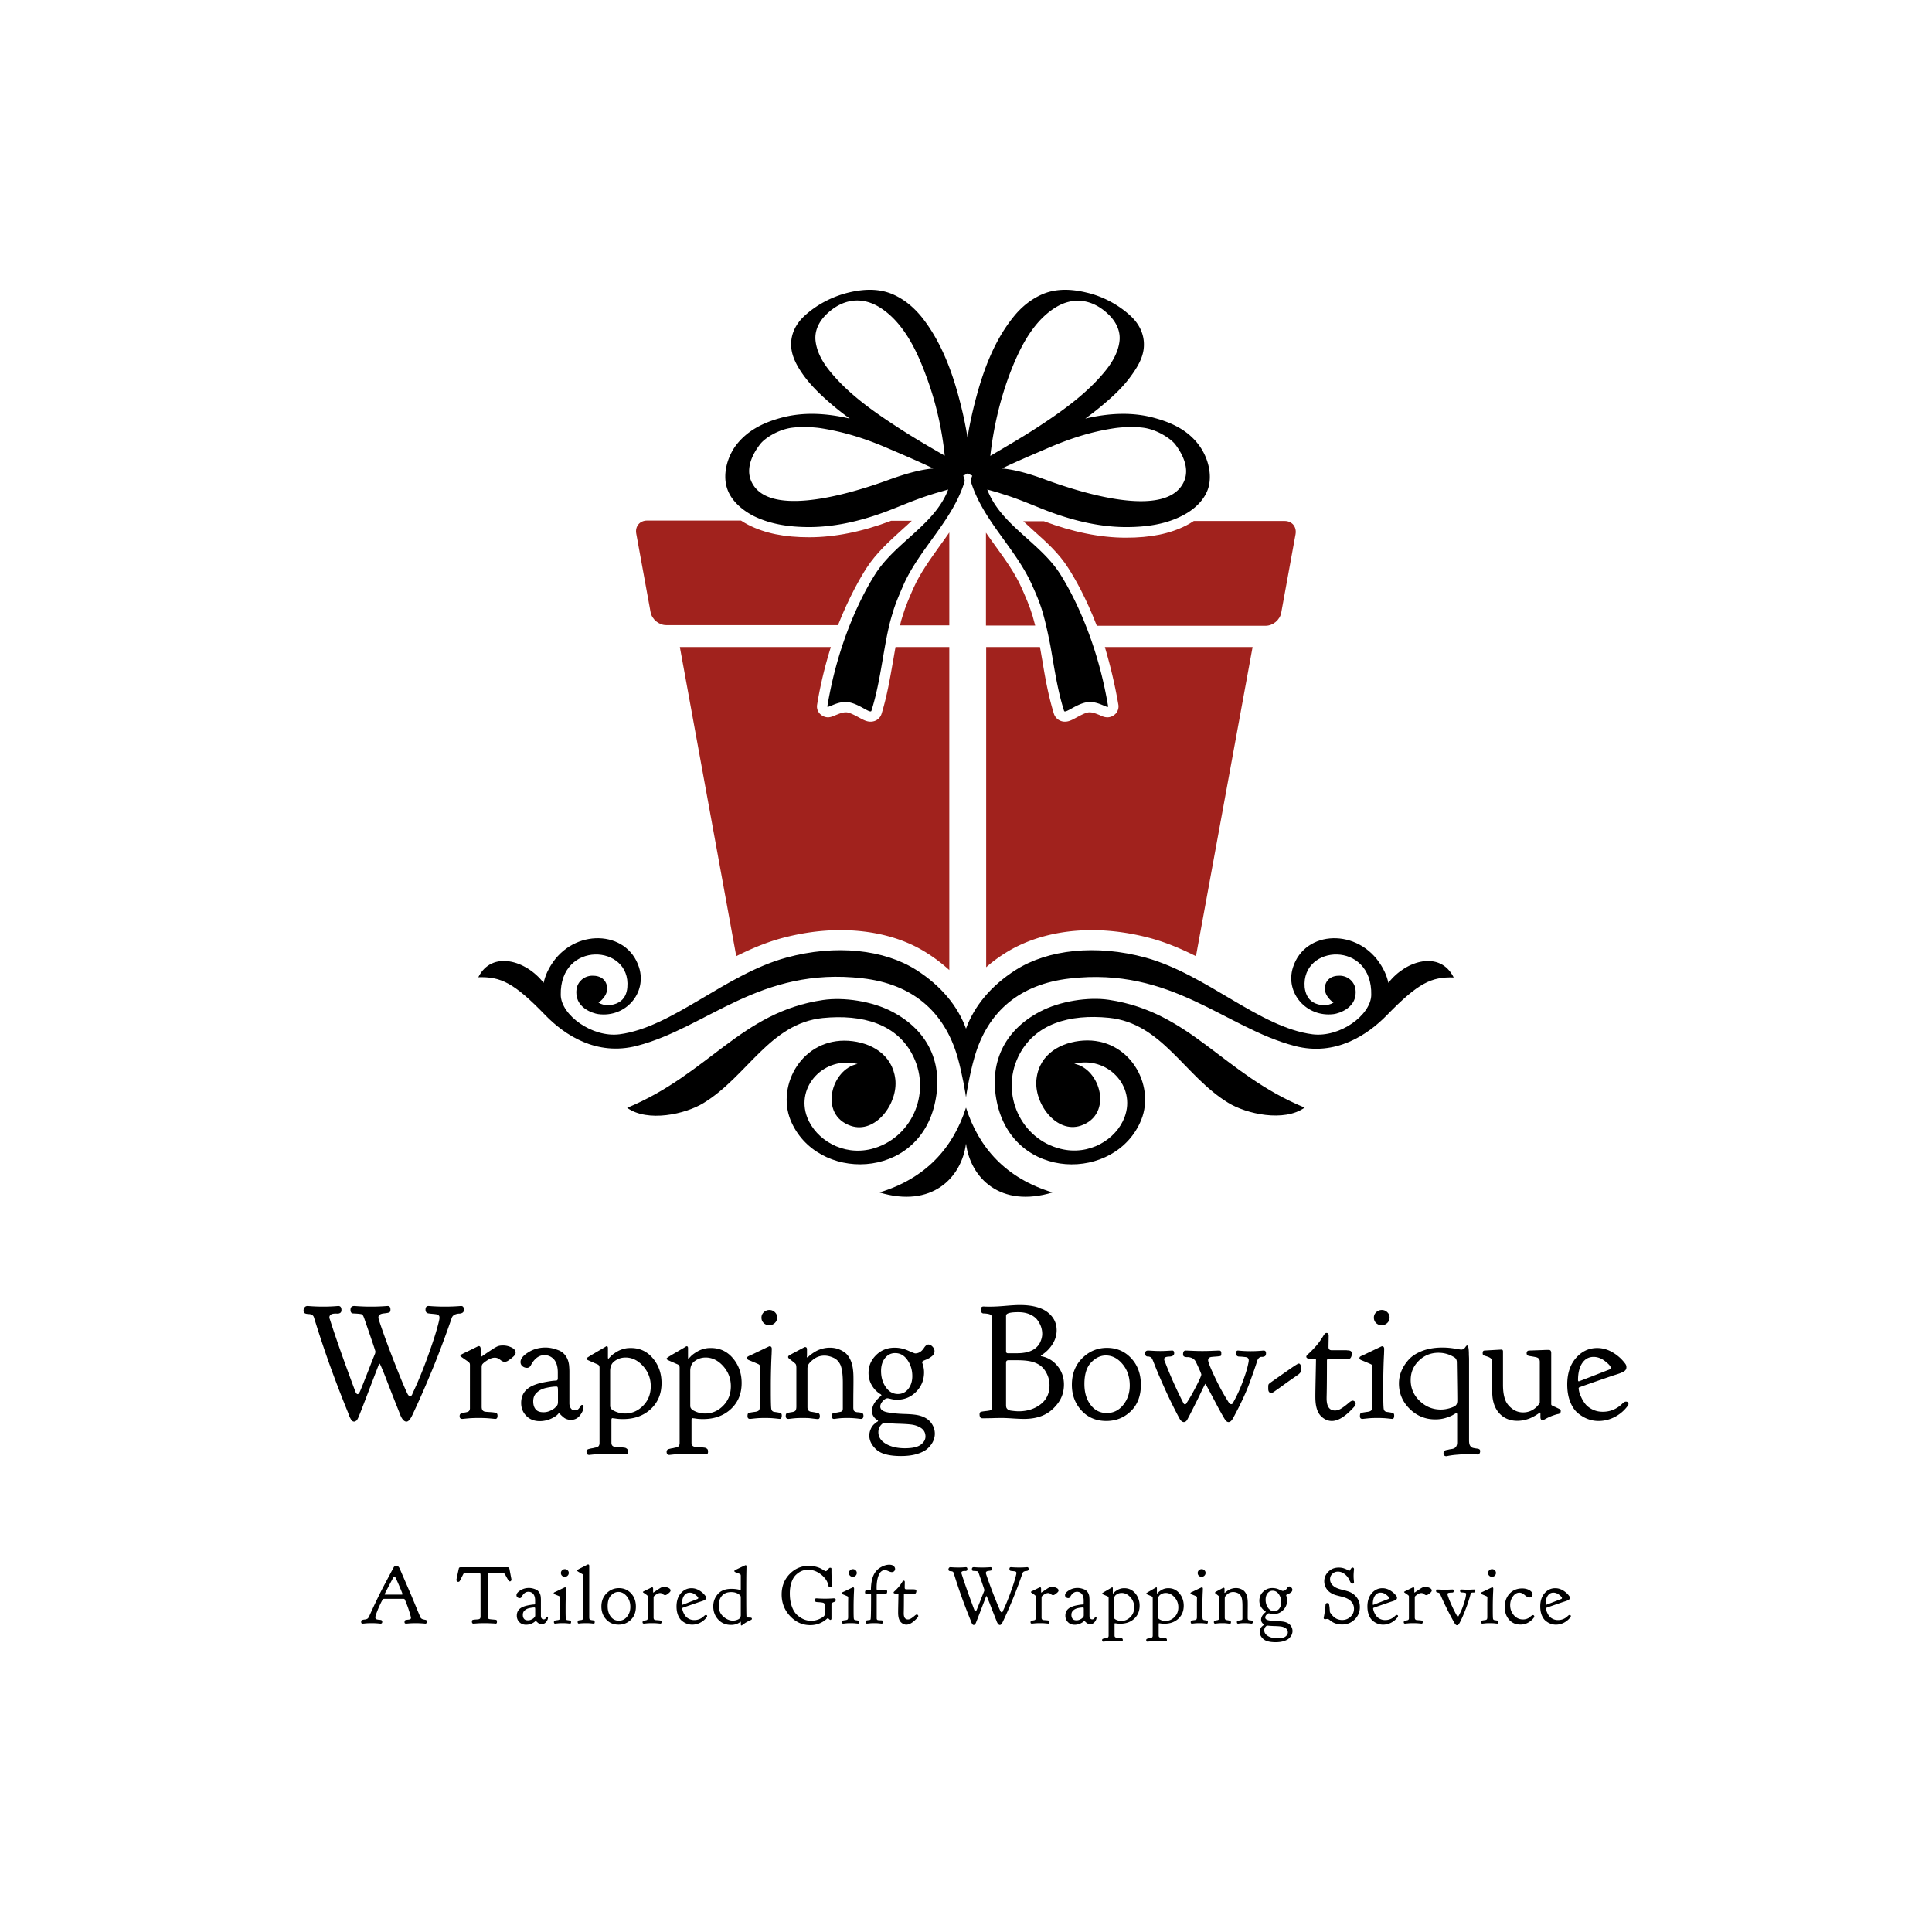
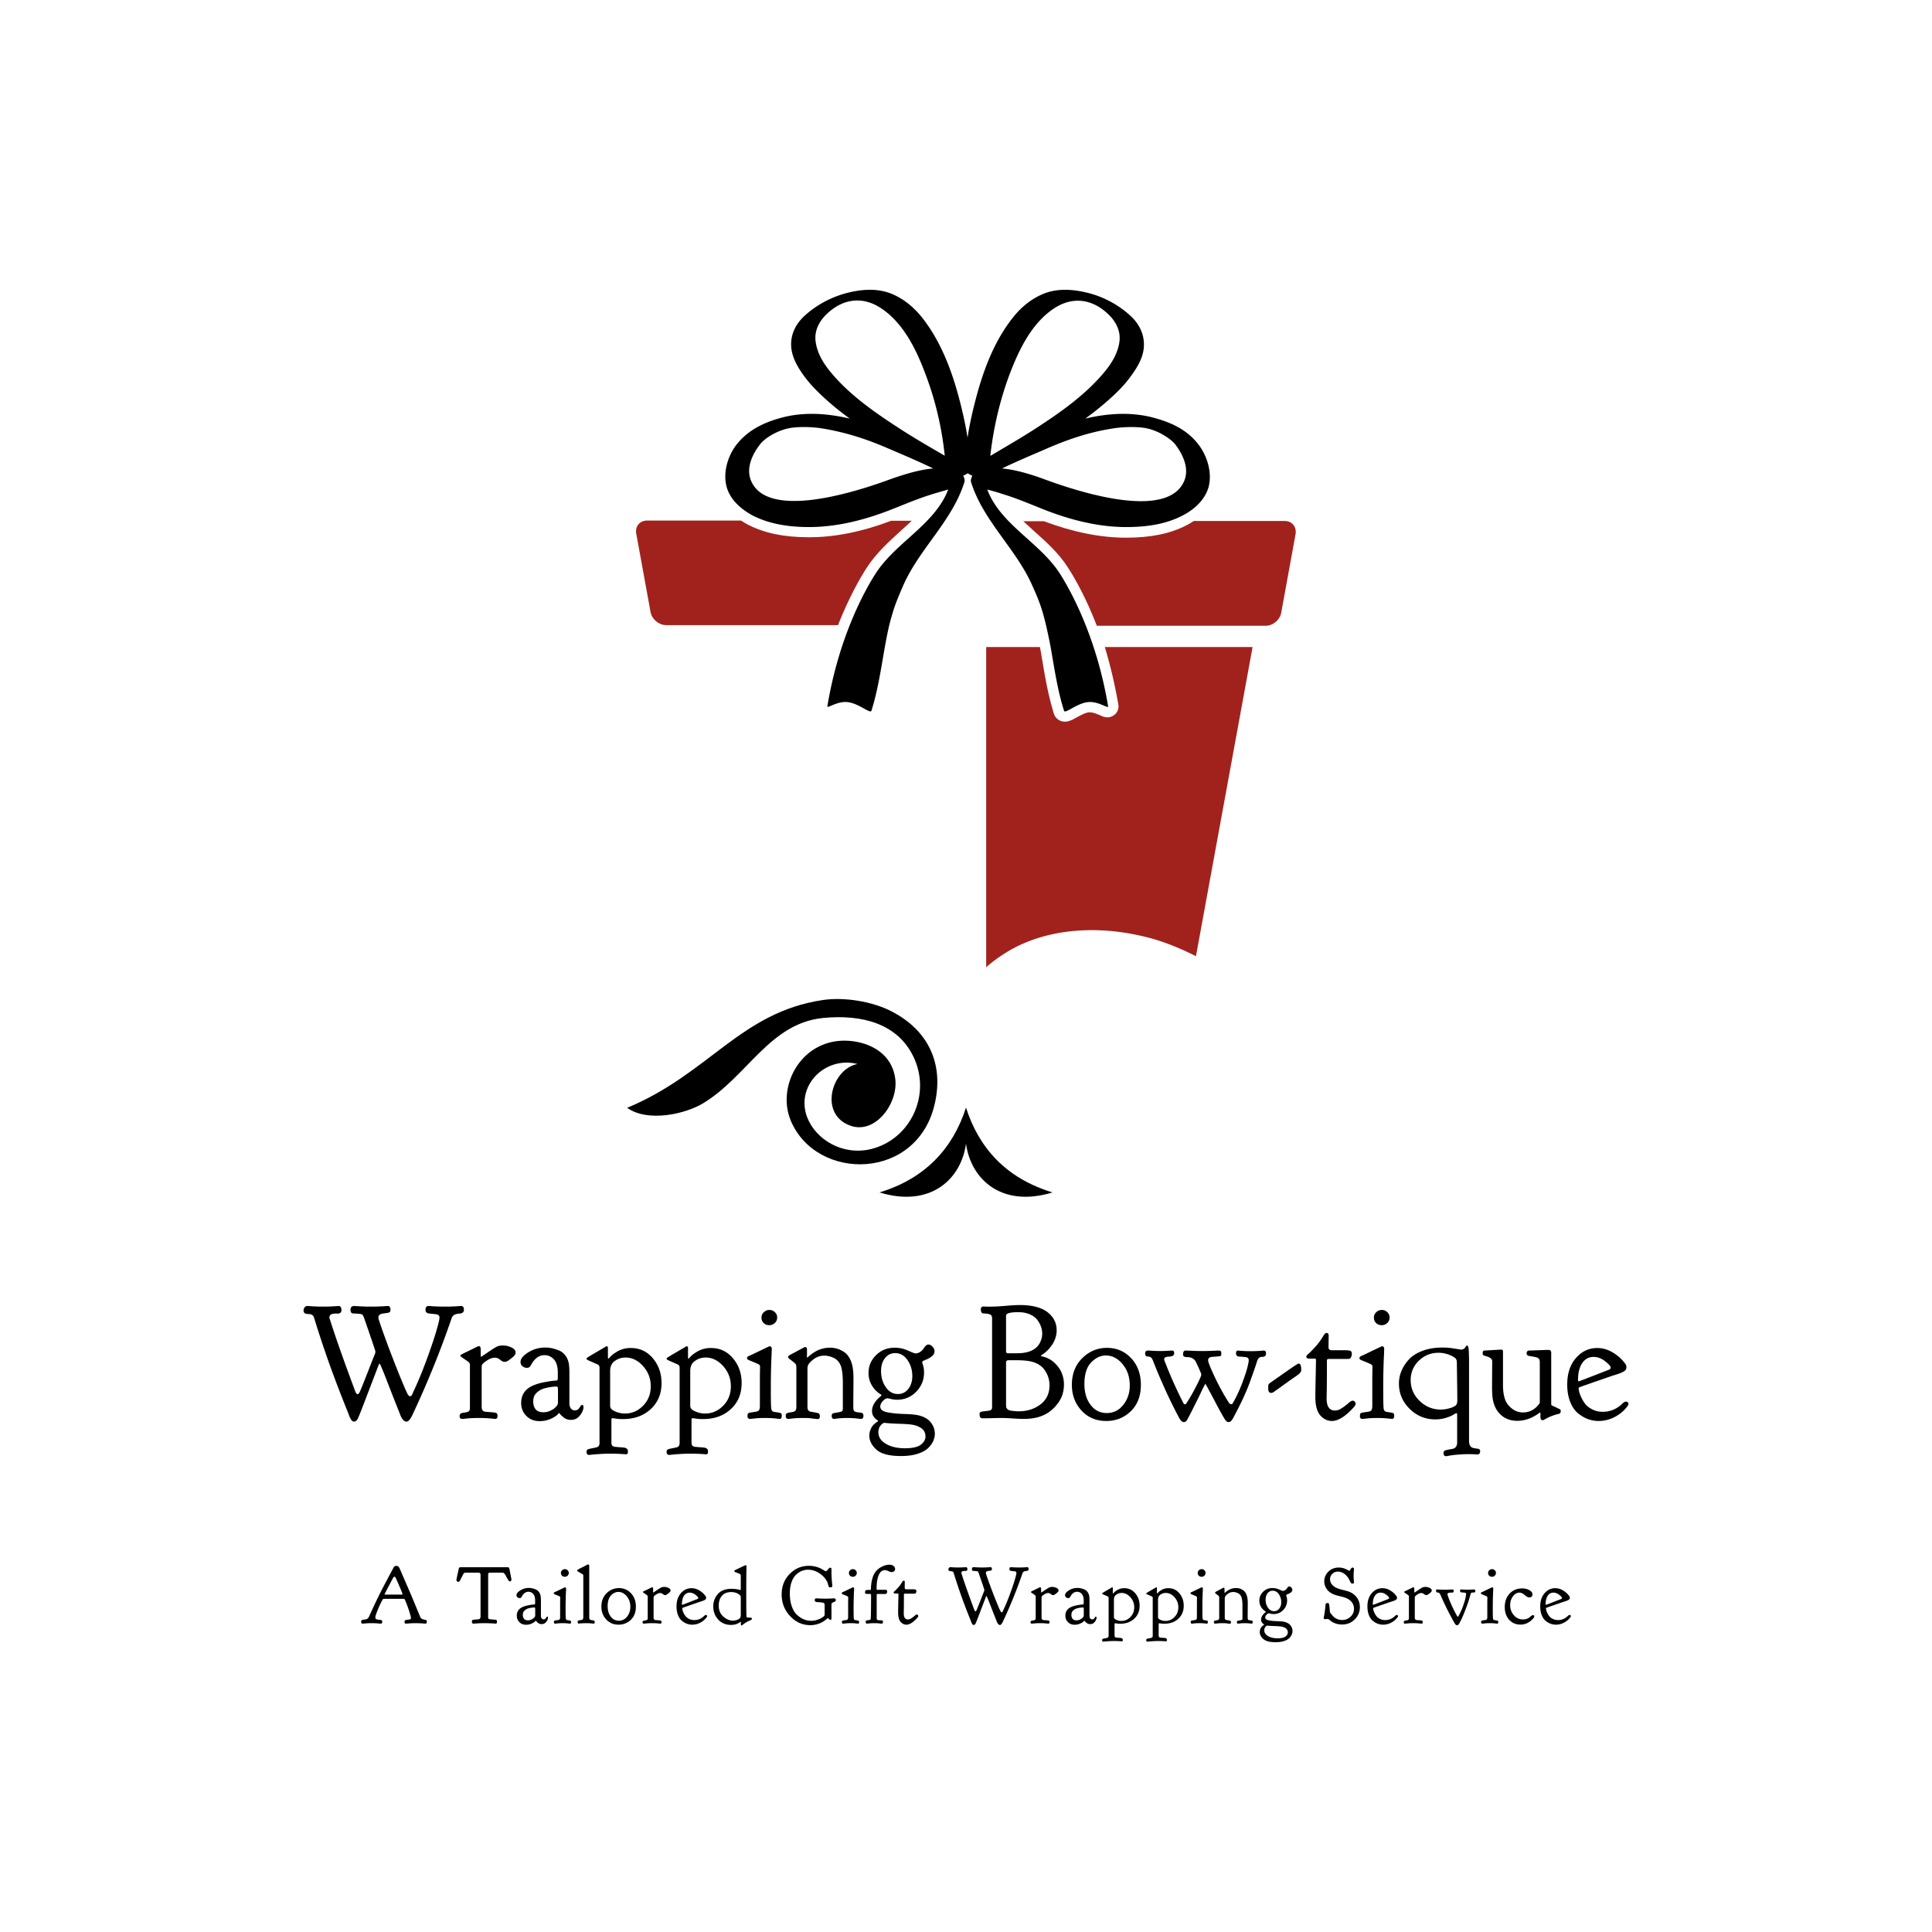
<svg xmlns="http://www.w3.org/2000/svg" data-bbox="157.116 150 685.77 700.001" viewBox="0 0 1000 1000" height="1000" width="1000" data-type="color">
  <g>
-     <path d="M465.865 323.673h25.49v-48.06c-1.572 2.246-3.144 4.491-4.716 6.625-5.278 7.411-10.331 14.373-13.812 22.121-2.021 4.604-4.155 9.432-5.615 14.373-.561 1.685-1.01 3.257-1.347 4.94Z" fill="#a1221d" data-color="1" />
-     <path d="M534.474 318.844c-1.46-4.94-3.593-9.769-5.614-14.373-3.481-7.86-8.534-14.822-13.812-22.12-1.572-2.134-3.144-4.38-4.716-6.626v48.06h25.49c-.45-1.796-.899-3.368-1.348-4.94Z" fill="#a1221d" data-color="1" />
    <path d="M664.955 269.661h-47.05c-1.347.899-2.694 1.685-3.817 2.246-8.534 4.38-18.528 6.4-31.33 6.4-13.25 0-27.51-2.919-42.445-8.533h-10.667c1.684 1.572 3.48 3.144 5.277 4.828 6.513 5.84 13.25 11.79 18.079 19.539 3.256 5.053 9.095 15.159 14.71 29.757h87.362c3.817 0 7.41-3.032 8.084-6.738l7.412-40.649c.673-3.818-1.797-6.85-5.615-6.85Z" fill="#a1221d" data-color="1" />
    <path d="M448.572 293.916c4.941-7.636 11.678-13.7 18.079-19.538 1.797-1.572 3.593-3.257 5.278-4.829H461.26c-15.047 5.727-29.308 8.534-42.446 8.534-12.8 0-22.794-2.021-31.44-6.4-1.124-.562-2.471-1.348-3.819-2.246h-48.621c-3.818 0-6.288 3.032-5.615 6.737l7.411 40.65c.674 3.705 4.267 6.737 8.085 6.737h88.934c5.727-14.486 11.566-24.592 14.822-29.645Z" fill="#a1221d" data-color="1" />
    <path d="M620.937 230.921c-5.614-7.86-13.699-11.902-23.02-14.485-11.79-3.369-24.254-2.583-36.156.225 2.92-2.134 5.839-4.38 8.646-6.738 5.502-4.604 10.892-9.544 15.047-15.384 3.368-4.603 6.513-9.881 6.625-15.608.224-5.839-2.358-11.117-6.625-15.159-6.288-5.951-14.71-10.443-23.132-12.352-7.411-1.797-15.384-2.246-22.57.786-6.064 2.583-11.117 6.738-15.16 11.79-9.544 11.791-15.159 26.389-19.089 40.874-1.909 7.074-3.593 14.373-4.716 21.672-1.123-7.299-2.807-14.598-4.716-21.672-3.93-14.485-9.657-29.083-19.09-40.873-4.154-5.053-9.095-9.208-15.159-11.79-7.186-3.033-15.159-2.584-22.57-.787-8.422 2.021-16.843 6.4-23.132 12.352-4.267 4.042-6.85 9.208-6.625 15.16.225 5.838 3.369 11.116 6.625 15.607 4.267 5.84 9.657 10.78 15.047 15.384 2.808 2.358 5.727 4.604 8.647 6.738-12.015-2.808-24.367-3.594-36.158-.225-9.208 2.583-17.292 6.737-23.02 14.485-4.154 5.84-6.512 14.149-4.49 21.223 1.908 6.738 7.747 11.678 13.699 14.822 8.983 4.492 18.977 5.84 28.97 5.84 14.823 0 29.757-3.93 43.457-9.433 4.604-1.796 9.095-3.705 13.811-5.39 3.032-1.123 5.615-1.909 8.085-2.695.45-.112 6.176-1.796 6.625-1.909-6.962 18.191-27.174 27.287-37.617 43.569-6.064 9.432-19.09 33.462-24.928 68.61-.225 1.459 5.053-2.808 10.555-2.134 5.727.673 11.678 6.176 12.24 4.491 3.48-11.004 5.053-22.458 7.074-33.687 1.01-5.614 2.133-11.229 3.818-16.619 1.46-5.165 3.705-10.218 5.839-15.159 8.534-18.865 25.153-32.9 31.441-53 .225-.787 0-1.91-.674-3.257a11.616 11.616 0 0 0 2.358-1.235c.674.449 1.46.898 2.358 1.235-.561 1.347-.898 2.47-.673 3.256 6.288 20.1 22.907 34.136 31.44 53.001 2.247 4.94 4.38 9.882 5.84 15.16 1.572 5.501 2.695 11.004 3.818 16.618 2.021 11.341 3.593 22.795 7.074 33.687.562 1.685 6.513-3.818 12.24-4.491 5.502-.674 10.78 3.705 10.555 2.133-5.84-35.034-18.865-59.064-24.928-68.61-10.443-16.281-30.656-25.264-37.618-43.568.45.113 6.176 1.685 6.626 1.91 2.47.785 5.053 1.571 8.084 2.694 4.604 1.685 9.208 3.594 13.7 5.39 13.7 5.502 28.634 9.433 43.456 9.433 9.882 0 19.988-1.236 28.97-5.84 6.065-3.031 11.791-8.084 13.7-14.822 1.91-7.074-.449-15.384-4.604-21.223ZM460.7 248.101c-27.175 9.995-64.455 18.865-71.978.675-2.695-6.513.673-13.7 4.828-18.977 2.358-3.032 9.32-7.524 16.507-8.422 5.502-.674 11.79-.225 15.271.337 11.79 1.909 22.458 5.277 33.463 9.993 4.154 1.797 16.506 6.962 24.254 10.78-5.951.45-13.587 2.47-22.345 5.615Zm4.603-26.5c-12.8-8.31-25.939-17.405-35.708-29.42-3.593-4.379-6.625-9.544-7.41-15.271-.787-5.39 1.571-10.106 5.052-13.7 8.422-8.534 18.865-10.218 28.746-3.705 11.79 7.748 18.528 21.897 23.244 34.698 5.053 13.362 8.31 27.51 9.77 41.66-7.973-4.605-15.946-9.209-23.694-14.262Zm47.275 14.373c1.572-14.148 4.828-28.297 9.769-41.66 4.828-12.8 11.453-26.949 23.244-34.697 9.881-6.513 20.324-4.828 28.746 3.706 3.481 3.593 5.84 8.31 5.053 13.7-.786 5.726-3.93 10.891-7.523 15.27-9.77 11.903-22.908 21.111-35.709 29.42-7.635 4.941-15.608 9.545-23.58 14.261Zm100.387 12.914c-7.636 18.19-44.804 9.32-71.978-.674-8.759-3.256-16.507-5.278-22.346-5.727 7.748-3.818 20.212-8.983 24.255-10.78 11.004-4.716 21.672-8.197 33.462-9.993 3.481-.562 9.77-1.011 15.272-.337 7.186.898 14.036 5.502 16.506 8.422 4.155 5.39 7.524 12.576 4.829 19.089Z" fill="#000000" data-color="2" />
-     <path d="M404.218 485.707c10.33-2.807 20.661-4.267 30.767-4.267 17.068 0 32.564 4.043 44.692 11.79a84.037 84.037 0 0 1 11.678 8.872v-167.2h-27.848v.112c-.45 2.358-.786 4.604-1.235 6.962-1.572 8.983-3.145 18.303-5.952 27.399-.786 2.583-3.032 4.155-5.727 4.155-2.02 0-3.705-.899-5.95-2.134-1.91-1.01-4.493-2.47-6.401-2.695h-.562c-1.797 0-3.705.899-5.165 1.46-1.348.561-2.583 1.123-3.93 1.123-1.685 0-3.257-.786-4.38-2.021-1.123-1.348-1.572-2.92-1.235-4.716 1.797-11.005 4.38-20.999 7.074-29.645h-78.153l29.195 160.013c7.411-3.705 15.047-6.962 23.132-9.208Z" fill="#a1221d" data-color="1" />
    <path d="M578.829 364.547c.337 1.684-.113 3.368-1.236 4.716-1.122 1.235-2.695 2.02-4.379 2.02-1.46 0-2.583-.448-3.93-1.122-1.46-.561-3.481-1.46-5.165-1.46h-.562c-1.909.225-4.491 1.685-6.4 2.695-2.246 1.235-3.93 2.134-5.952 2.134-2.695 0-4.94-1.685-5.726-4.155-2.808-9.096-4.492-18.416-5.952-27.399-.449-2.358-.786-4.716-1.235-6.962v-.112h-27.848v165.74c3.032-2.695 6.4-5.165 9.994-7.411 12.127-7.636 27.623-11.79 44.691-11.79 10.106 0 20.437 1.46 30.768 4.266 8.085 2.246 15.72 5.503 23.131 9.208l29.308-160.013h-76.47a258.154 258.154 0 0 1 6.963 29.645Z" fill="#a1221d" data-color="1" />
    <path d="M484.056 570.262c4.155-19.651-3.369-36.719-22.234-46.6-10.443-5.503-25.153-7.636-35.82-6.064-42.67 6.288-58.952 38.178-101.398 55.808 10.668 7.636 30.206 3.256 39.526-2.47 22.683-13.812 34.249-41.21 61.76-44.018 20.324-2.021 38.74 2.92 46.937 20.1 9.32 19.426-1.348 42.558-21.897 47.723-14.71 3.593-28.634-4.828-33.125-16.394-6.176-16.17 9.095-31.89 26.051-27.624-13.475 2.47-20.324 26.276-3.48 32.003 12.8 4.38 24.59-11.678 23.019-24.255-1.573-12.913-12.802-18.977-24.143-19.763-23.918-1.572-37.392 22.795-30.094 40.986 13.138 32.227 66.476 31.778 74.898-9.432Z" fill-rule="evenodd" fill="#000000" data-color="2" />
-     <path d="M538.18 523.661c-18.753 9.882-26.276 26.95-22.234 46.6 8.422 41.324 61.76 41.66 74.785 9.32 7.3-18.078-6.176-42.557-30.093-40.985-11.342.786-22.57 6.737-24.143 19.763-1.572 12.577 10.219 28.634 23.02 24.255 16.843-5.84 9.994-29.533-3.481-32.003 16.956-4.267 32.115 11.454 26.051 27.623-4.38 11.679-18.416 20.1-33.126 16.395-20.549-5.053-31.216-28.297-21.896-47.724 8.31-17.18 26.725-22.12 46.937-20.1 27.624 2.808 39.077 30.207 61.76 44.018 9.32 5.727 28.858 10.106 39.526 2.47-42.446-17.517-58.728-49.407-101.398-55.808-10.555-1.572-25.378.674-35.708 6.176Z" fill-rule="evenodd" fill="#000000" data-color="2" />
    <path d="M500.001 573.294c-6.625 20.661-20.661 36.606-44.804 43.905 26.95 8.197 42.446-7.411 44.804-25.265 2.358 17.854 17.854 33.462 44.804 25.265-24.143-7.299-38.179-23.132-44.804-43.905Z" fill-rule="evenodd" fill="#000000" data-color="2" />
-     <path d="M718.63 508.727c-1.01-4.492-2.808-7.524-3.706-8.983-11.79-19.427-39.526-18.528-45.702 1.01-4.155 13.138 6.962 25.94 21.11 24.143 2.696-.337 12.69-3.37 11.23-13.026-.562-3.818-3.93-6.737-7.973-6.85-4.716-.112-7.411 2.246-7.86 6.064-.337 3.032 2.02 6.176 4.491 7.86-2.695 1.797-7.299 1.797-10.667-.224-2.695-1.685-3.93-4.717-4.267-7.748-1.797-22.234 35.147-24.255 34.473 4.042-.225 10.443-16.282 22.121-30.43 20.325-27.512-3.594-54.686-30.88-86.24-39.639-25.826-7.074-50.755-4.155-67.261 6.288-12.914 8.198-21.56 18.753-25.827 30.431-4.267-11.678-12.913-22.233-25.827-30.43-16.506-10.444-41.435-13.363-67.261-6.289-31.554 8.647-58.84 36.045-86.24 39.639-14.148 1.796-30.205-9.882-30.43-20.325-.561-28.297 36.382-26.276 34.473-4.042-.224 3.144-1.46 6.063-4.267 7.748-3.368 2.02-7.972 2.02-10.667.224 2.47-1.684 4.828-4.828 4.491-7.86-.449-3.818-3.144-6.176-7.86-6.064-4.042.113-7.411 3.032-7.972 6.85-1.46 9.657 8.534 12.689 11.229 13.026 14.26 1.909 25.265-11.005 21.11-24.143-6.176-19.538-33.912-20.437-45.702-1.01-.898 1.46-2.695 4.491-3.706 8.983-9.095-11.79-26.837-16.844-33.799-2.92 11.566-.337 18.416 2.808 34.585 19.539 9.882 10.218 26.5 21.447 47.611 15.945 36.27-9.432 63.557-41.098 116.67-34.922 25.377 2.92 42.22 16.731 49.183 40.761 2.47 8.646 4.154 19.09 4.38 20.774.224-1.685 1.908-12.128 4.378-20.662 6.85-24.03 23.806-37.841 49.183-40.76 53.114-6.177 80.4 25.489 116.67 34.921 21.11 5.502 37.73-5.839 47.61-15.945 16.283-16.731 23.02-19.875 34.586-19.538-6.962-14.037-24.704-8.984-33.8 2.807Z" fill-rule="evenodd" fill="#000000" data-color="2" />
    <path d="M159.251 675.978c.109 0 .505.028 1.19.082a86.644 86.644 0 0 0 2.873.165c1.232.054 2.56.081 3.982.081 1.368 0 2.654-.026 3.859-.081a87.492 87.492 0 0 0 2.832-.165 27.368 27.368 0 0 1 1.19-.082c1.04 0 1.56.712 1.56 2.135 0 .71-.233 1.204-.698 1.477-.465.274-1.012.384-1.641.328a8.04 8.04 0 0 0-1.97.083c-.685.11-1.192.355-1.52.739-.273.328-.41.684-.41 1.067 0 .383.082.739.246 1.067 2.901 9.195 7.28 21.62 13.136 37.273.383.985.793 1.478 1.231 1.478.384 0 .794-.479 1.232-1.437.438-.958 1.943-4.72 4.515-11.288a463.251 463.251 0 0 1 3.284-8.293c.11-.438.164-.766.164-.985v-.081c0-.329-1.86-5.857-5.583-16.585-.492-1.532-.944-2.408-1.353-2.627-.412-.219-1.903-.383-4.475-.492-.986 0-1.478-.63-1.478-1.889 0-1.314.657-1.97 1.97-1.97.164 0 .616.028 1.355.082a102.226 102.226 0 0 0 7.265.246h.083a104.576 104.576 0 0 0 7.266-.246 28.58 28.58 0 0 1 1.354-.082c.93 0 1.396.63 1.396 1.889 0 .766-.206 1.245-.615 1.436-.412.192-1.41.37-2.997.534-1.752.219-2.627.902-2.627 2.052 0 .164.054.52.163 1.068 1.807 5.473 3.887 11.274 6.24 17.404 2.354 6.13 4.337 11.124 5.952 14.984 1.615 3.858 2.613 6.06 2.997 6.608.383.493.711.739.985.739h.082c.548 0 .986-.52 1.314-1.56 2.518-5.31 4.913-11.056 7.184-17.24 2.271-6.185 3.953-11.166 5.048-14.942 1.095-3.777 1.642-6.048 1.642-6.814 0-.329-.026-.589-.081-.78a1.12 1.12 0 0 0-.37-.535 2.697 2.697 0 0 0-.534-.368c-.164-.083-.438-.151-.82-.206a24.03 24.03 0 0 0-.986-.123 298.66 298.66 0 0 0-1.272-.122 31.738 31.738 0 0 1-1.436-.165c-1.15-.11-1.726-.766-1.726-1.97 0-1.26.52-1.89 1.56-1.89.165 0 .602.029 1.314.083.712.055 1.71.11 2.997.165 1.286.054 2.668.081 4.146.081h.082c1.423 0 2.778-.026 4.063-.081a93.03 93.03 0 0 0 2.997-.165 25.427 25.427 0 0 1 1.314-.082c.93 0 1.396.656 1.396 1.97 0 .712-.246 1.218-.74 1.52-.492.3-1.053.45-1.683.45-.628 0-1.313.138-2.051.412-.74.273-1.3.765-1.684 1.477-.055.11-.37.999-.944 2.669a507.325 507.325 0 0 1-6.363 17.24c-1.478 3.804-3.352 8.388-5.623 13.751a459.16 459.16 0 0 1-7.266 16.256c-1.204 2.737-2.326 4.105-3.367 4.105-1.367 0-2.572-1.506-3.612-4.515a1502.303 1502.303 0 0 1-7.306-18.637c-1.807-4.543-2.792-6.814-2.956-6.814-.164 0-.3.109-.411.328a6545.117 6545.117 0 0 0-6.568 17.159c-2.244 5.857-3.597 9.304-4.063 10.345-.465 1.04-.89 1.642-1.273 1.805h-.082c-.329.22-.575.329-.738.329-.384 0-.712-.097-.986-.287-.274-.192-.52-.48-.739-.862-.219-.384-.41-.74-.574-1.068a11.583 11.583 0 0 1-.534-1.314 32.593 32.593 0 0 0-.451-1.23 675.27 675.27 0 0 1-6.117-15.6c-1.943-5.145-3.571-9.619-4.885-13.423a659.787 659.787 0 0 1-3.407-10.098 472.579 472.579 0 0 1-2.298-7.183 393.95 393.95 0 0 0-.945-3.039c-.383-.984-1.231-1.504-2.545-1.559-1.314-.055-2.107-.274-2.381-.656-.273-.275-.41-.657-.41-1.15 0-.602.178-1.15.534-1.642.355-.492.89-.74 1.6-.74Zm89.816 26.271c.054 0 .656-.396 1.805-1.19a189.27 189.27 0 0 1 3.859-2.586c1.423-.93 2.463-1.505 3.12-1.724s1.477-.329 2.463-.329c1.532 0 3.01.342 4.433 1.027 1.423.684 2.134 1.573 2.134 2.668v.082c0 .329-.109.657-.328.986s-.41.574-.574.738c-.164.164-.438.411-.821.739l-.575.493c-.055 0-.342.205-.862.616s-.972.698-1.355.861a3.093 3.093 0 0 1-1.231.246c-.657 0-1.41-.355-2.258-1.066-.848-.712-1.765-1.069-2.75-1.069-1.204 0-2.49.438-3.859 1.314-1.368.876-2.244 1.588-2.627 2.135-.219.328-.328.85-.328 1.56v20.442c0 1.588.684 2.437 2.052 2.546.548.054 1.286.11 2.216.164 1.697.11 2.779.26 3.244.452.465.192.698.67.698 1.436 0 1.095-.384 1.642-1.15 1.642-.055 0-.232-.013-.534-.04-.3-.028-.725-.07-1.272-.124-.547-.055-1.15-.11-1.807-.164a45.457 45.457 0 0 0-2.339-.123 84.105 84.105 0 0 0-5.213 0 48.01 48.01 0 0 0-2.34.123 72.68 72.68 0 0 0-1.806.164c-.52.054-.93.096-1.232.123a9.32 9.32 0 0 1-.534.04c-.93 0-1.395-.463-1.395-1.394 0-.493.11-.863.329-1.109s.437-.41.656-.492c.22-.082.643-.165 1.273-.247a10.68 10.68 0 0 0 1.518-.287c1.04-.219 1.56-.876 1.56-1.97V706.6c0-.329-.026-.589-.081-.78-.056-.192-.206-.411-.452-.657a4.893 4.893 0 0 0-.74-.616 122.872 122.872 0 0 1-1.436-.985 104.288 104.288 0 0 1-1.97-1.395 1.217 1.217 0 0 1-.328-.576c0-.219 1.12-.847 3.365-1.888a568.564 568.564 0 0 0 5.501-2.71.63.63 0 0 0 .245-.08c.22-.11.384-.165.494-.165.656 0 .985.574.985 1.724v3.366c0 .274.082.41.247.41Zm20.36 2.71c0-1.642 1.327-3.297 3.982-4.967 2.653-1.67 5.623-2.505 8.907-2.505 1.04 0 2.108.11 3.203.33s2.34.6 3.734 1.148c1.396.548 2.573 1.492 3.531 2.833.958 1.34 1.546 2.969 1.765 4.885.11 1.314.165 2.326.165 3.038v16.583c0 .986.19 1.779.574 2.381.383.602.766.973 1.149 1.11a3.398 3.398 0 0 0 1.15.204c.766 0 1.368-.233 1.806-.698a6.49 6.49 0 0 0 1.026-1.396c.247-.465.534-.698.862-.698.493 0 .739.357.739 1.069 0 1.313-.602 2.75-1.806 4.309-1.204 1.56-2.764 2.34-4.68 2.34a6.447 6.447 0 0 1-2.053-.328c-.656-.22-1.204-.507-1.642-.862a25.269 25.269 0 0 1-1.19-1.026 8.448 8.448 0 0 1-.861-.904l-.247-.329c-.055 0-.082-.013-.082-.04 0-.028-.028-.041-.082-.041-.11 0-.192.054-.246.164-.055.11-.247.328-.576.656-.328.329-.793.684-1.395 1.068-2.463 1.532-5.063 2.299-7.8 2.299-2.846 0-5.158-.903-6.936-2.71-1.78-1.805-2.668-4.023-2.668-6.65v-.081c0-3.175 1.176-5.666 3.529-7.472.821-.657 1.889-1.244 3.202-1.765a24.385 24.385 0 0 1 3.9-1.19 83.826 83.826 0 0 1 3.653-.698c1.15-.192 2.107-.315 2.874-.37l1.15-.082c.437-.109.656-.493.656-1.15v-3.036c0-2.902-.657-5.145-1.97-6.733-1.369-1.477-3.011-2.216-4.926-2.216-2.956 0-5.364 1.86-7.225 5.582-.493.657-1.095.986-1.806.986a3.641 3.641 0 0 1-2.34-.822c-.684-.547-1.026-1.285-1.026-2.215Zm11.904 26.025a8.04 8.04 0 0 0 3.572-.821c1.12-.548 1.901-1.04 2.339-1.478s.794-.821 1.068-1.15c.328-.437.492-1.066.492-1.887v-5.5c0-1.041-.04-1.711-.122-2.012-.083-.302-.315-.452-.699-.452-1.368 0-3.078.219-5.132.657-2.052.437-3.68 1.232-4.884 2.382-1.313 1.094-1.97 2.627-1.97 4.597 0 2.079.575 3.612 1.723 4.598.767.71 1.97 1.066 3.613 1.066Zm42.199.657c3.557 0 6.664-1.34 9.318-4.023 2.655-2.682 3.982-6.048 3.982-10.098 0-3.996-1.327-7.47-3.981-10.426-2.656-2.956-5.68-4.434-9.073-4.434-2.08 0-3.94.602-5.583 1.807-1.586 1.094-2.38 2.818-2.38 5.172V727.7c0 1.095.711 1.97 2.134 2.627a12.317 12.317 0 0 0 5.583 1.314Zm3.038-33.907c4.597 0 8.388 1.779 11.37 5.337 2.983 3.557 4.475 7.826 4.475 12.807 0 5.528-1.862 10.016-5.583 13.464-3.722 3.448-8.51 5.172-14.368 5.172a33.28 33.28 0 0 1-1.641-.04 20.107 20.107 0 0 1-1.478-.124 29.09 29.09 0 0 1-1.15-.164 5.16 5.16 0 0 0-.82-.082l-.329-.082c-.383 0-.575.3-.575.902v11.822c0 1.314.63 2.026 1.889 2.135.547.055 1.191.11 1.93.165.738.054 1.272.096 1.6.123.328.028.711.069 1.149.123.438.055.753.137.945.246.19.11.383.247.574.412a1.1 1.1 0 0 1 .37.614c.054.247.081.56.081.944 0 .822-.328 1.233-.985 1.233-.11 0-.506-.028-1.19-.083a87.492 87.492 0 0 0-2.832-.164 85.22 85.22 0 0 0-3.86-.082 87.52 87.52 0 0 0-5.376.164c-1.779.11-3.188.219-4.228.328l-1.56.165c-.93 0-1.396-.547-1.396-1.642 0-.165.013-.315.041-.452a.624.624 0 0 1 .164-.328c.082-.083.15-.164.205-.246.055-.083.179-.165.37-.246.192-.083.356-.138.493-.165.136-.027.355-.082.656-.164a5.39 5.39 0 0 1 .821-.164 8.42 8.42 0 0 0 1.026-.205c.438-.11.822-.193 1.15-.247 1.204-.22 1.806-.985 1.806-2.3v-38.996c0-.875-.356-1.45-1.068-1.724a170.19 170.19 0 0 1-2.79-1.231c-1.424-.602-2.258-.985-2.505-1.15-.245-.164-.369-.356-.369-.575v-.081c0-.219 1.231-1.04 3.694-2.463 1.97-1.15 3.75-2.19 5.337-3.12a4.589 4.589 0 0 1 .493-.287c.163-.082.287-.165.37-.247a.646.646 0 0 1 .244-.164.926.926 0 0 1 .289-.04c.437 0 .656.328.656.984v4.926c0 .329.11.492.329.492l1.067-1.149c.711-.766 1.833-1.6 3.366-2.504 1.532-.902 3.257-1.491 5.173-1.765.437-.055 1.094-.082 1.97-.082Zm38.422 33.907c3.557 0 6.664-1.34 9.318-4.023 2.655-2.682 3.982-6.048 3.982-10.098 0-3.996-1.327-7.47-3.982-10.426-2.654-2.956-5.678-4.434-9.073-4.434-2.079 0-3.94.602-5.582 1.807-1.587 1.094-2.38 2.818-2.38 5.172V727.7c0 1.095.711 1.97 2.134 2.627a12.317 12.317 0 0 0 5.583 1.314Zm3.037-33.907c4.598 0 8.389 1.779 11.371 5.337 2.983 3.557 4.475 7.826 4.475 12.807 0 5.528-1.862 10.016-5.583 13.464-3.722 3.448-8.511 5.172-14.367 5.172a33.29 33.29 0 0 1-1.642-.04 20.107 20.107 0 0 1-1.479-.124c-.437-.055-.82-.109-1.149-.164a5.16 5.16 0 0 0-.821-.082l-.328-.082c-.383 0-.575.3-.575.902v11.822c0 1.314.63 2.026 1.888 2.135.548.055 1.191.11 1.93.165.739.054 1.273.096 1.601.123.329.028.711.069 1.15.123.437.055.752.137.943.246.193.11.384.247.575.412.191.163.315.368.37.614.054.247.081.56.081.944 0 .822-.328 1.233-.985 1.233-.11 0-.506-.028-1.19-.083a87.492 87.492 0 0 0-2.833-.164 85.22 85.22 0 0 0-3.858-.082c-1.806 0-3.6.055-5.377.164-1.78.11-3.189.219-4.229.328l-1.559.165c-.93 0-1.397-.547-1.397-1.642 0-.165.014-.315.042-.452a.624.624 0 0 1 .164-.328c.083-.083.15-.164.205-.246.055-.083.178-.165.37-.246.191-.083.355-.138.493-.165.136-.027.355-.082.657-.164.3-.082.574-.137.82-.164s.589-.097 1.026-.205c.438-.11.821-.193 1.15-.247 1.203-.22 1.806-.985 1.806-2.3v-38.996c0-.875-.356-1.45-1.068-1.724a170.19 170.19 0 0 1-2.79-1.231c-1.423-.602-2.258-.985-2.505-1.15-.245-.164-.37-.356-.37-.575v-.081c0-.219 1.233-1.04 3.696-2.463 1.97-1.15 3.748-2.19 5.336-3.12a4.589 4.589 0 0 1 .492-.287c.165-.082.288-.165.37-.247a.646.646 0 0 1 .246-.164.912.912 0 0 1 .288-.04c.437 0 .656.328.656.984v4.926c0 .329.11.492.329.492l1.066-1.149c.712-.766 1.834-1.6 3.367-2.504 1.532-.902 3.257-1.491 5.172-1.765.438-.055 1.094-.082 1.97-.082Zm25.287 26.026v-7.964c0-2.463.014-4.392.04-5.789.029-1.395.042-2.23.042-2.503 0-.602-.205-1.026-.616-1.273-.41-.246-2.093-.972-5.05-2.175-.71-.274-1.066-.63-1.066-1.068 0-.163.041-.328.123-.492a.99.99 0 0 1 .411-.411c.191-.109.368-.204.533-.287s.383-.178.657-.287c.274-.11.465-.193.575-.247 6.13-2.956 9.221-4.433 9.276-4.433h.083c.766 0 1.15.465 1.15 1.396l-.083 2.709c-.11 1.806-.205 4.228-.287 7.265a334.898 334.898 0 0 0-.123 9.073v2.79c0 5.2.082 8.266.246 9.196.164.93.712 1.45 1.642 1.56 1.642.219 2.682.411 3.12.575.438.164.657.574.657 1.231 0 1.204-.329 1.806-.986 1.806-.055 0-.219-.013-.493-.04-.273-.028-.656-.07-1.149-.124a83.131 83.131 0 0 0-1.642-.164 37.843 37.843 0 0 0-2.093-.123 67.907 67.907 0 0 0-4.72 0 34.827 34.827 0 0 0-2.094.123c-.575.055-1.11.109-1.602.164-.492.054-.876.096-1.149.123a7.46 7.46 0 0 1-.492.04c-.876 0-1.314-.463-1.314-1.394s.178-1.478.534-1.642c.356-.165 1.573-.384 3.653-.657.985-.164 1.6-.479 1.848-.944.245-.466.369-1.164.369-2.094v-3.94Zm.82-41.789c0-1.095.412-2.025 1.232-2.79.822-.767 1.779-1.15 2.873-1.15s2.04.383 2.833 1.15c.794.765 1.191 1.668 1.191 2.708 0 1.15-.397 2.108-1.19 2.874-.794.766-1.766 1.149-2.915 1.149-1.15 0-2.108-.37-2.874-1.108-.766-.74-1.15-1.683-1.15-2.833Zm23.48 20.278c0 .22.083.329.248.329h.081c.055 0 .26-.164.617-.493a19.72 19.72 0 0 1 1.518-1.23 20.996 20.996 0 0 1 2.299-1.479c.876-.492 1.943-.917 3.202-1.272a14.421 14.421 0 0 1 3.94-.535h.165c1.149 0 2.286.152 3.406.452 1.123.301 2.327.849 3.613 1.642 1.287.794 2.367 2.039 3.243 3.736.875 1.696 1.423 3.776 1.642 6.24.109.93.164 2.353.164 4.269v1.6c0 .85-.014 2.368-.041 4.557-.027 2.19-.041 4.981-.041 8.374v.164c0 .274.027.534.082.78.054.246.097.437.123.575.028.136.123.274.288.41.164.137.287.233.37.288.08.054.273.122.574.205.301.082.52.122.657.122.136 0 .438.028.903.084.465.054.807.109 1.026.163.82.11 1.231.63 1.231 1.56 0 1.095-.438 1.642-1.313 1.642-.164 0-.548-.04-1.15-.123a45.465 45.465 0 0 0-2.504-.246 44.518 44.518 0 0 0-3.406-.123c-.712 0-1.423.014-2.135.04a29.36 29.36 0 0 0-1.848.124c-.52.055-.999.109-1.436.164-.438.054-.794.11-1.068.164h-.41c-.766 0-1.15-.547-1.15-1.642 0-.602.165-.985.493-1.149.329-.165 1.205-.356 2.628-.574a24.236 24.236 0 0 1 1.23-.247c.548-.11.918-.288 1.11-.534.19-.246.287-.725.287-1.436v-13.054c0-4.105-.384-7.143-1.15-9.113-.82-1.86-2.053-3.161-3.695-3.9-1.642-.739-3.201-1.108-4.679-1.108-2.135 0-4.05.657-5.747 1.97-1.696 1.314-2.654 2.464-2.873 3.449a4.825 4.825 0 0 0-.165 1.149v20.113c0 1.424.63 2.218 1.89 2.382 2.462.383 3.802.683 4.021.902.329.274.493.74.493 1.397 0 .985-.355 1.477-1.067 1.477-.055 0-.232-.013-.534-.04a67.054 67.054 0 0 1-2.833-.33 21.056 21.056 0 0 0-2.092-.163 64.401 64.401 0 0 0-4.64 0c-.765.027-1.435.068-2.01.123a53.17 53.17 0 0 0-1.52.164c-.437.054-.793.096-1.068.123a7.46 7.46 0 0 1-.492.04c-.93 0-1.395-.491-1.395-1.476 0-.767.178-1.246.534-1.437.355-.192 1.272-.397 2.75-.616.985-.164 1.601-.465 1.848-.903.245-.438.368-1.095.368-1.97v-20.032c0-.986-.136-1.656-.41-2.012-.273-.356-1.396-1.272-3.366-2.75-.329-.329-.492-.602-.492-.821v-.082c0-.274.191-.535.574-.78.384-.247 1.56-.89 3.53-1.93a613.52 613.52 0 0 1 3.86-2.052c.328-.219.6-.328.82-.328.657 0 .985.41.985 1.231v3.284c0 .054-.027.164-.082.328v.164Zm45.73-1.888c-2.134 0-3.886.863-5.253 2.586-1.37 1.724-2.054 3.955-2.054 6.69 0 3.23.821 6.022 2.463 8.375 1.642 2.354 3.722 3.531 6.24 3.531 2.243 0 4.05-.89 5.418-2.668 1.369-1.779 2.053-3.982 2.053-6.61 0-3.12-.835-5.883-2.505-8.291-1.668-2.409-3.79-3.613-6.362-3.613Zm-8.702 40.967c0 2.464 1.3 4.461 3.9 5.994 2.6 1.532 5.87 2.298 9.81 2.298 3.886 0 6.636-.615 8.251-1.847 1.615-1.23 2.422-2.64 2.422-4.227 0-2.3-1.121-3.97-3.366-5.01-1.15-.601-2.49-.998-4.023-1.189-1.532-.192-3.68-.328-6.445-.411-2.764-.082-5.185-.232-7.265-.451h-.247c-.383 0-.876.3-1.477.902-1.04 1.04-1.56 2.354-1.56 3.941Zm-5.09-30.704c0-3.558 1.3-6.623 3.899-9.195 2.6-2.573 5.815-3.859 9.647-3.859 2.353 0 4.639.492 6.855 1.478 2.216.985 3.462 1.478 3.736 1.478 1.751 0 3.229-.876 4.433-2.627.821-1.314 1.615-1.97 2.38-1.97.767 0 1.492.369 2.176 1.107.685.74 1.026 1.52 1.026 2.34 0 .985-.423 1.834-1.272 2.545a11.28 11.28 0 0 1-2.956 1.765c-1.121.465-1.71.725-1.765.78-.273.274-.41.493-.41.656 0 .11.082.384.245.822.165.438.33 1.053.493 1.848a12.7 12.7 0 0 1 .247 2.586c0 3.885-1.354 7.21-4.063 9.974-2.71 2.765-6.007 4.147-9.894 4.147-1.095 0-2.134-.124-3.12-.37s-1.587-.37-1.806-.37c-.766 0-1.587.48-2.462 1.437-.876.958-1.314 1.902-1.314 2.833 0 1.477 1.191 2.462 3.571 2.955 2.381.492 5.418.794 9.113.903 3.695.11 6.335.41 7.923.903 2.517.712 4.42 1.93 5.706 3.653 1.285 1.725 1.93 3.6 1.93 5.624 0 1.26-.275 2.518-.822 3.777-.548 1.259-1.437 2.49-2.669 3.694-1.23 1.204-3.05 2.19-5.459 2.956s-5.254 1.15-8.538 1.15c-6.076 0-10.331-1.11-12.766-3.326-2.436-2.216-3.654-4.638-3.654-7.265 0-.548.054-1.081.164-1.601a8.457 8.457 0 0 1 .411-1.396c.164-.41.342-.794.534-1.15.19-.355.41-.683.657-.984a6.813 6.813 0 0 1 .738-.78c.247-.219.479-.411.698-.575.219-.165.41-.315.574-.452.165-.137.301-.232.412-.287l.164-.082a.557.557 0 0 0 .163-.41c0-.056-.26-.247-.78-.576-.52-.328-1.04-.875-1.56-1.642-.519-.766-.779-1.696-.779-2.79 0-2.683 1.559-5.282 4.679-7.8l.082-.082c.055-.055.083-.137.083-.246 0-.22-.246-.466-.74-.74-.492-.273-1.162-.807-2.011-1.6-.848-.793-1.629-1.82-2.34-3.08-1.04-1.86-1.559-3.913-1.559-6.156Zm63.626-34.318c1.697 0 4.146-.137 7.348-.41 3.201-.274 5.624-.411 7.266-.411 6.075 0 10.727 1.122 13.956 3.367 3.449 2.517 5.173 5.746 5.173 9.687 0 2.573-.74 5.008-2.217 7.307-1.478 2.299-3.394 4.187-5.747 5.665l-.246.245c0 .055.11.138.328.247 3.284.603 6.048 2.272 8.292 5.008 2.244 2.737 3.366 5.939 3.366 9.606 0 3.722-1.067 6.992-3.202 9.81-2.135 2.82-4.624 4.858-7.47 6.117-2.792 1.26-6.158 1.888-10.1 1.888-1.313 0-3.228-.082-5.746-.245-2.517-.165-4.433-.247-5.747-.247-.93 0-2.435.027-4.515.082a201.302 201.302 0 0 1-5.09.082h-.165c-.328 0-.588-.027-.779-.082-.193-.055-.383-.247-.575-.575-.191-.329-.288-.794-.288-1.395 0-.657.206-1.069.616-1.232.412-.164 1.41-.329 2.997-.493.493-.055.876-.109 1.15-.164.382-.055.67-.123.861-.205.192-.082.384-.246.575-.492.192-.247.287-.589.287-1.027v-45.975c0-1.04-.287-1.71-.862-2.011-.574-.302-1.6-.507-3.079-.616h-.41c-.985 0-1.478-.712-1.478-2.135 0-.985.493-1.477 1.478-1.477.055 0 .246.013.575.04.328.027.807.041 1.436.041h2.012Zm26.271 14.04a11.2 11.2 0 0 0-.574-3.49c-.383-1.176-1.013-2.367-1.888-3.571-.876-1.204-2.176-2.19-3.9-2.956-1.724-.766-3.736-1.149-6.034-1.149-3.12 0-5.09.329-5.91.985-.275.22-.412.575-.412 1.067v18.144c0 .712.301 1.067.904 1.067h4.843c5.911 0 9.825-1.778 11.74-5.336.821-1.642 1.231-3.229 1.231-4.761Zm-12.232 40.145c4.433 0 8.21-1.19 11.33-3.571 3.12-2.38 4.68-5.678 4.68-9.893 0-2.79-.808-5.377-2.423-7.758-1.614-2.381-4.118-3.927-7.512-4.639-1.806-.382-4.16-.574-7.06-.574h-4.27c-.82 0-1.231.438-1.231 1.313v21.674c0 .602.04 1.068.123 1.396.083.329.315.67.698 1.027.383.355.958.587 1.724.697 1.642.219 2.956.328 3.941.328Zm27.585-13.71c0-5.637 1.793-10.235 5.377-13.793 3.586-3.557 7.84-5.336 12.767-5.336 5.035 0 9.223 1.792 12.56 5.377 3.34 3.586 5.01 8.17 5.01 13.752 0 5.747-1.738 10.304-5.214 13.67-3.476 3.365-7.704 5.048-12.685 5.048-5.254 0-9.536-1.805-12.848-5.418-3.311-3.612-4.967-8.046-4.967-13.3Zm18.062 14.614c3.448 0 6.294-1.41 8.538-4.228 2.244-2.82 3.366-6.171 3.366-10.058 0-4.378-1.245-8.059-3.735-11.043-2.49-2.981-5.377-4.474-8.661-4.474-2.738 0-5.268 1.205-7.595 3.613-2.326 2.408-3.489 6.13-3.489 11.165 0 4.379 1.067 7.978 3.202 10.797 2.135 2.818 4.926 4.228 8.374 4.228Zm81.195-32.347c.822 0 1.232.465 1.232 1.395 0 .438-.068.794-.206 1.068-.136.273-.315.451-.534.533-.219.083-.423.15-.614.205a2.737 2.737 0 0 1-.74.083h-.534c-.984.218-1.682 1.053-2.093 2.504-.41 1.45-1.6 4.898-3.57 10.344-1.971 5.446-4.873 11.7-8.704 18.76-.766 1.423-1.559 2.134-2.38 2.134-.657 0-1.272-.438-1.848-1.314-.574-.875-1.629-2.708-3.161-5.5a80.01 80.01 0 0 1-1.395-2.626c-3.613-6.842-5.473-10.29-5.583-10.345-.164 0-1.286 2.215-3.366 6.65-3.94 7.936-6.048 12.04-6.321 12.314-.438.548-.931.82-1.478.82-.876 0-1.697-.737-2.463-2.215a247.307 247.307 0 0 1-7.307-14.86c-2.19-4.871-3.818-8.662-4.885-11.371-1.067-2.71-1.628-4.091-1.683-4.146-.274-.547-.643-.917-1.108-1.108-.465-.192-.876-.274-1.232-.246a1.22 1.22 0 0 1-.944-.329c-.274-.246-.41-.698-.41-1.355 0-.93.52-1.395 1.56-1.395.109 0 .424.014.944.04.52.028 1.245.069 2.175.123.93.056 1.944.083 3.038.083h.246c1.04 0 2.025-.027 2.956-.082.93-.055 1.655-.096 2.175-.123a27.97 27.97 0 0 1 .944-.041c.657 0 .985.465.985 1.395 0 1.095-.861 1.67-2.586 1.725-1.723.054-2.586.492-2.586 1.313 0 .438.165.986.493 1.642 2.682 7.006 5.83 14.038 9.44 21.1.22.437.494.656.822.656a.706.706 0 0 0 .452-.164 1.401 1.401 0 0 0 .287-.287.4.4 0 0 0 .083-.206c1.586-2.408 3.242-5.295 4.967-8.66 1.724-3.367 2.613-5.378 2.668-6.035v-.083c0-.273-.466-1.436-1.396-3.489-.93-2.052-1.505-3.242-1.724-3.57a4.072 4.072 0 0 0-1.888-1.52c-.767-.3-1.464-.437-2.093-.41-.63.027-1.177-.055-1.643-.246-.464-.193-.698-.589-.698-1.191 0-1.314.438-1.97 1.314-1.97.164 0 .616.014 1.354.04.74.028 1.766.069 3.08.123 1.313.056 2.736.083 4.268.083s2.943-.027 4.228-.082c1.287-.055 2.3-.096 3.038-.123.74-.027 1.191-.041 1.355-.041.766 0 1.149.41 1.149 1.23v.576c0 .548-.123.876-.37.985-.245.11-1.08.22-2.504.329-.82.054-1.477.11-1.97.164-1.314.109-1.97.683-1.97 1.724 0 .93 1.122 3.776 3.366 8.538 2.244 4.761 4.624 9.113 7.143 13.054.438.766.903 1.15 1.396 1.15.492 0 .82-.248.985-.74a71.062 71.062 0 0 0 4.72-10.098c1.341-3.558 2.244-6.28 2.71-8.168.464-1.89.697-3.08.697-3.572 0-.22-.014-.424-.04-.616a.772.772 0 0 0-.206-.451 3.083 3.083 0 0 1-.287-.328c-.082-.11-.219-.193-.412-.247a4.869 4.869 0 0 0-.533-.123 10.08 10.08 0 0 0-.697-.082 21.453 21.453 0 0 1-.78-.083 17.569 17.569 0 0 0-.985-.081 18.227 18.227 0 0 0-1.15-.041c-.985-.11-1.478-.685-1.478-1.725 0-.93.329-1.395.986-1.395.109 0 .437.027.985.082.547.054 1.327.11 2.34.164 1.012.055 2.093.082 3.242.082 1.205 0 2.312-.027 3.326-.082a61.837 61.837 0 0 0 2.38-.164 17.887 17.887 0 0 1 1.026-.082Zm18.145 6.732c.876 0 1.314 1.095 1.314 3.284 0 .82-.493 1.614-1.479 2.38-1.259.876-2.476 1.725-3.653 2.546a211.717 211.717 0 0 0-2.956 2.093 839.31 839.31 0 0 0-2.257 1.642 77.194 77.194 0 0 1-1.725 1.232c-.438.3-.848.588-1.23.862l-.863.615a3.079 3.079 0 0 1-.575.329 3.223 3.223 0 0 1-.452.164c-.11.027-.219.04-.328.04-1.04 0-1.559-.71-1.559-2.133v-1.232c0-.547.096-.944.286-1.19.193-.247.644-.616 1.355-1.108 2.408-1.698 5.145-3.613 8.21-5.748 3.558-2.517 5.528-3.776 5.911-3.776Zm5.664-2.546c-1.15 0-1.724-.355-1.724-1.066 0-.329.397-.835 1.19-1.52.794-.684 1.93-1.832 3.407-3.447 1.479-1.615 2.874-3.517 4.187-5.707.603-1.039 1.15-1.56 1.642-1.56.766 0 1.15.466 1.15 1.397 0 .382-.014 1.368-.041 2.955a248.123 248.123 0 0 0-.041 2.956c0 1.095.547 1.642 1.642 1.642h7.553c.11 0 .246.013.41.041.164.026.274.04.329.04 1.423 0 2.134.52 2.134 1.56s-.245 1.862-.738 2.463c-.274.274-.766.411-1.478.411h-9.852c-.548 0-.82.273-.82.82 0 4.544-.015 8.32-.042 11.33a434.856 434.856 0 0 1-.082 6.076 96.855 96.855 0 0 0-.041 2.217c0 4.16 1.45 6.24 4.351 6.24 1.149 0 2.353-.425 3.612-1.273a32.112 32.112 0 0 0 3.325-2.546c.958-.847 1.684-1.272 2.176-1.272.438 0 .807.164 1.108.493.302.328.451.683.451 1.066 0 .329-.19.795-.574 1.396-4.433 5.036-8.347 7.553-11.74 7.553-2.026 0-3.872-.807-5.542-2.42-1.669-1.616-2.64-4.202-2.914-7.76-.055-.601-.082-1.505-.082-2.71 0-1.367.054-4.692.164-9.974.109-5.281.164-8.168.164-8.66 0-.494-.192-.74-.574-.74h-2.71Zm32.429 20.526v-7.964c0-2.463.014-4.392.041-5.789.027-1.395.041-2.23.041-2.503 0-.602-.205-1.026-.615-1.273-.411-.246-2.093-.972-5.05-2.175-.71-.274-1.067-.63-1.067-1.068 0-.163.04-.328.123-.492a.992.992 0 0 1 .411-.411c.192-.109.37-.204.534-.287a8.74 8.74 0 0 1 .657-.287c.273-.11.464-.193.574-.247 6.13-2.956 9.223-4.433 9.277-4.433h.082c.766 0 1.15.465 1.15 1.396l-.082 2.709c-.11 1.806-.206 4.228-.287 7.265a334.91 334.91 0 0 0-.124 9.073v2.79c0 5.2.082 8.266.246 9.196.165.93.712 1.45 1.642 1.56 1.642.219 2.682.411 3.12.575.438.164.657.574.657 1.231 0 1.204-.328 1.806-.985 1.806-.055 0-.22-.013-.493-.04-.273-.028-.657-.07-1.15-.124a83.131 83.131 0 0 0-1.641-.164 37.843 37.843 0 0 0-2.093-.123 67.907 67.907 0 0 0-4.722 0 34.827 34.827 0 0 0-2.093.123c-.574.055-1.109.109-1.6.164-.494.054-.876.096-1.15.123a7.46 7.46 0 0 1-.493.04c-.875 0-1.313-.463-1.313-1.394s.178-1.478.534-1.642c.355-.165 1.573-.384 3.652-.657.986-.164 1.602-.479 1.847-.944.247-.466.37-1.164.37-2.094v-3.94Zm.821-41.789c0-1.095.41-2.025 1.232-2.79.82-.767 1.778-1.15 2.873-1.15s2.039.383 2.833 1.15c.793.765 1.19 1.668 1.19 2.708 0 1.15-.397 2.108-1.191 2.874-.793.766-1.765 1.149-2.914 1.149-1.15 0-2.107-.37-2.873-1.108-.767-.74-1.15-1.683-1.15-2.833Zm33.414 18.226c-3.94 0-7.32 1.368-10.139 4.105-2.819 2.737-4.228 6.076-4.228 10.016 0 4.214 1.546 7.814 4.639 10.796 3.091 2.983 6.746 4.475 10.96 4.475 1.478 0 3.01-.233 4.597-.699 1.588-.465 2.654-.972 3.202-1.518.493-.493.739-1.34.739-2.545 0-2.573-.082-9.14-.246-19.704 0-1.094-.384-1.916-1.15-2.463-2.572-1.642-5.364-2.463-8.374-2.463Zm-20.442 15.845c0-2.134.41-4.228 1.23-6.28.822-2.053 2.068-4.023 3.737-5.911 1.669-1.889 4.023-3.422 7.06-4.598 3.038-1.177 6.527-1.765 10.468-1.765 2.08 0 4.186.178 6.321.534 2.135.356 3.23.533 3.284.533.93 0 1.642-.356 2.135-1.068.492-.711.82-1.067.985-1.067.657 0 .985 1.56.985 4.68 0 .22.014.575.042 1.068.027.492.04.875.04 1.149v42.28c0 1.204.178 2.094.535 2.669.355.575.792.944 1.313 1.108.52.164 1.437.329 2.75.492.766.165 1.15.548 1.15 1.15 0 1.204-.493 1.806-1.478 1.806-.11 0-.357-.013-.74-.04a56.83 56.83 0 0 0-7.47 0c-1.204.081-2.245.164-3.12.245a37.38 37.38 0 0 0-2.34.288c-.683.11-1.231.205-1.642.287-.41.083-.643.123-.698.123-.985 0-1.477-.52-1.477-1.559 0-.165.014-.33.04-.493a.93.93 0 0 1 .164-.41c.083-.11.178-.206.288-.288s.247-.164.411-.246c.164-.082.328-.137.492-.165.164-.027.383-.068.657-.122.273-.055.506-.11.698-.165.191-.054.478-.11.862-.164.383-.055.711-.109.985-.164 1.642-.329 2.463-1.45 2.463-3.366v-14.531c0-.384-.164-.576-.493-.576-.109 0-.615.274-1.518.822-.904.547-2.19 1.08-3.86 1.6-1.668.52-3.488.78-5.459.78-5.144 0-9.564-1.819-13.258-5.46-3.696-3.639-5.542-8.031-5.542-13.176Zm72.986 15.106c-.056 0-.288.15-.698.452a22.024 22.024 0 0 1-1.642 1.067c-.684.411-1.465.82-2.34 1.232-.876.41-1.943.766-3.202 1.067a16.534 16.534 0 0 1-3.858.451c-3.449 0-6.323-1.067-8.62-3.202-2.3-2.134-3.696-5.117-4.188-8.949a52.022 52.022 0 0 1-.247-5.172c0-1.039.014-3.461.041-7.265.029-3.804.042-5.87.042-6.199 0-1.04-.767-1.833-2.3-2.38a14.358 14.358 0 0 0-1.272-.41c-.574-.165-.944-.329-1.108-.494-.164-.163-.245-.465-.245-.903v-.246c0-.712.3-1.094.902-1.15 5.582-.328 8.512-.492 8.785-.492.547 0 .82.329.82.986v17.24c0 3.667.52 6.568 1.56 8.703.766 1.477 1.93 2.778 3.49 3.9 1.56 1.121 3.352 1.683 5.377 1.683 2.736 0 5.117-1.014 7.143-3.04.11-.163.26-.34.45-.532.194-.192.316-.328.37-.411.056-.082.137-.177.247-.287a.814.814 0 0 0 .205-.287c.028-.082.069-.178.123-.288a.661.661 0 0 0 .082-.287v-21.059c0-1.204-.547-1.97-1.642-2.298-.273-.11-1.587-.356-3.94-.739-.821-.164-1.232-.63-1.232-1.396 0-.82.383-1.286 1.15-1.395 1.806-.055 3.434-.11 4.885-.164 1.45-.055 2.462-.097 3.037-.124a31.738 31.738 0 0 1 1.478-.04h.944c.82 0 1.231.547 1.231 1.641v26.354c0 .164.014.287.042.37a.646.646 0 0 0 .164.246c.082.082.178.15.287.205l.493.247c.218.11.465.219.739.328.273.11.63.273 1.067.492.438.22.902.438 1.395.657s.74.547.74.985c0 .603-.123 1.012-.37 1.231-.245.22-.616.37-1.108.452-.493.083-1.396.356-2.71.822-1.313.464-2.736 1.135-4.269 2.01-.328.22-.63.329-.903.329-.766 0-1.15-.548-1.15-1.642v-1.97c0-.22-.082-.329-.245-.329Zm14.12-14.53c0-5.693 1.506-10.264 4.516-13.712 3.01-3.448 6.677-5.172 11.001-5.172 2.791 0 5.474.766 8.046 2.299 2.573 1.532 4.707 3.448 6.404 5.747.438.547.657 1.15.657 1.806v.164c0 .493-.138.93-.412 1.314-.273.383-.711.725-1.314 1.026a16.7 16.7 0 0 1-1.558.697c-.438.165-1.082.384-1.93.657-.849.274-1.382.438-1.601.493-11.439 3.941-17.296 5.994-17.569 6.157-.219.11-.328.275-.328.494 0 .328.082.875.246 1.642.164.766.534 1.777 1.108 3.036a16.79 16.79 0 0 0 2.135 3.49c.849 1.068 2.066 1.998 3.653 2.791 1.588.794 3.366 1.191 5.337 1.191 3.831 0 7.17-1.369 10.015-4.105.767-.766 1.396-1.15 1.89-1.15.93 0 1.394.41 1.394 1.232 0 .328-.219.766-.657 1.314-1.751 2.298-3.94 4.118-6.567 5.459-2.628 1.342-5.391 2.011-8.292 2.011-1.86 0-3.68-.328-5.46-.985-1.778-.657-3.503-1.669-5.172-3.038-1.669-1.368-3.01-3.338-4.023-5.91-1.012-2.573-1.518-5.555-1.518-8.949Zm22.495-8.704c0-.71-.957-1.82-2.872-3.325-1.916-1.504-3.915-2.257-5.994-2.257-2.463 0-4.42 1.067-5.87 3.201-1.45 2.135-2.176 5.064-2.176 8.785 0 .438.137.657.411.657.11 0 2.723-.999 7.84-2.997 5.118-1.997 7.76-3.023 7.923-3.079.492-.273.738-.601.738-.985Z" fill="#000000" data-color="2" />
    <path d="M192.31 840.149c-.465 0-.93.006-1.395.02-.465.013-.876.035-1.231.062-.356.027-.67.054-.944.082-.274.027-.493.048-.657.061-.164.014-.26.02-.288.02-.574 0-.862-.286-.862-.86 0-.138.007-.254.02-.35a.871.871 0 0 1 .083-.267l.102-.205c.028-.055.09-.103.185-.144.096-.04.158-.068.185-.082.027-.013.116-.034.267-.061a2.84 2.84 0 0 0 .287-.062c.04-.014.164-.034.37-.062a4.21 4.21 0 0 1 .39-.04c.656-.083 1.149-.254 1.477-.514.329-.26.643-.76.944-1.498a327.782 327.782 0 0 1 6.404-13.464c4.05-7.663 6.144-11.59 6.28-11.782a2.4 2.4 0 0 1 .247-.204 1.7 1.7 0 0 1 1.026-.329c.74 0 1.328.533 1.765 1.601L213 826.028c3.065 7.416 4.625 11.165 4.68 11.247a2.09 2.09 0 0 0 1.211.862c.506.137.944.233 1.314.287.37.055.581.22.636.493.055.219.082.41.082.575 0 .602-.287.903-.862.903l-.698-.082c-.465-.028-1.087-.061-1.868-.103a43.365 43.365 0 0 0-2.278-.061 45.078 45.078 0 0 0-4.207.185c-.425.04-.678.06-.76.06-.574 0-.862-.232-.862-.697 0-.137.007-.26.02-.37a1.14 1.14 0 0 1 .083-.307 1.611 1.611 0 0 0 .082-.226c.014-.055.075-.11.185-.164s.191-.089.246-.103a16.13 16.13 0 0 1 .718-.123 17.4 17.4 0 0 1 .514-.061 11.742 11.742 0 0 0 .615-.083c.575-.11.862-.383.862-.82 0-.411-.335-1.663-1.005-3.757a56.846 56.846 0 0 0-2.156-5.726c-.109-.274-.356-.41-.739-.41h-9.892c-.438 0-.753.164-.945.492a51.95 51.95 0 0 0-2.565 5.521c-.753 1.902-1.129 3.086-1.129 3.551 0 .492.158.814.472.965.315.15.869.267 1.663.348.246 0 .424.014.533.042.602.054.903.396.903 1.026 0 .602-.3.903-.903.903-.082 0-.321-.02-.718-.061a39.396 39.396 0 0 0-1.642-.124 38.974 38.974 0 0 0-2.278-.061Zm15.64-14.778c.247 0 .37-.11.37-.328s-.54-1.588-1.622-4.105-1.772-4.037-2.072-4.557c-.11-.191-.26-.287-.452-.287-.246 0-.506.246-.78.739-2.873 5.418-4.31 8.196-4.31 8.333 0 .137.082.205.246.205h8.62Zm48.578 15.024-.82-.082c-.52-.028-1.24-.061-2.156-.103a61.49 61.49 0 0 0-2.73-.061c-.574 0-1.156.006-1.744.02a42.42 42.42 0 0 0-1.56.062 75.53 75.53 0 0 0-1.21.082 57.665 57.665 0 0 1-1.233.082c-.547 0-.82-.356-.82-1.067 0-.438.116-.712.348-.821s.774-.192 1.622-.247a28.613 28.613 0 0 0 1.108-.082c.575-.054.951-.205 1.129-.451.178-.247.267-.616.267-1.109v-21.304c0-.274-.014-.48-.041-.616-.027-.137-.13-.287-.308-.451-.178-.164-.43-.247-.76-.247h-6.28c-.52 0-.876.062-1.067.185-.192.123-.37.349-.534.677-1.15 2.272-1.765 3.462-1.847 3.572-.192.218-.424.328-.698.328s-.5-.103-.677-.308a1.12 1.12 0 0 1-.267-.76v-.04c0-.11.41-2.039 1.231-5.788.083-.438.37-.657.863-.657h24.506c.465 0 .753.328.862.985a741.48 741.48 0 0 1 1.026 5.377.98.98 0 0 1-.246.657c-.164.192-.356.288-.575.288-.328 0-.643-.274-.944-.821a35.922 35.922 0 0 1-.534-.924 58.457 58.457 0 0 1-.759-1.395 2.876 2.876 0 0 0-.308-.493 3.418 3.418 0 0 1-.246-.328.8.8 0 0 0-.226-.247 5.672 5.672 0 0 1-.226-.144.638.638 0 0 0-.267-.102l-.287-.041a2.518 2.518 0 0 0-.349-.02h-6.198c-.274 0-.486.068-.637.205-.15.136-.232.267-.246.39a5.41 5.41 0 0 0-.02.554v22.002c0 .438.13.712.39.821.26.11.95.205 2.073.287.574.055 1.026.096 1.354.124.301.027.5.122.595.287.096.164.144.465.144.903 0 .547-.232.82-.698.82Zm10.804-14.737c0-.82.664-1.649 1.991-2.483 1.327-.835 2.812-1.253 4.454-1.253.52 0 1.054.056 1.601.165s1.17.3 1.868.575c.698.273 1.286.745 1.765 1.416.479.67.773 1.484.883 2.442.054.657.082 1.163.082 1.52v8.291c0 .493.096.89.287 1.19.192.301.383.487.575.555a1.699 1.699 0 0 0 .575.102c.383 0 .684-.116.902-.349a3.26 3.26 0 0 0 .514-.698c.123-.232.267-.348.43-.348.247 0 .37.178.37.533 0 .657-.3 1.375-.903 2.155-.602.78-1.382 1.17-2.34 1.17a3.224 3.224 0 0 1-1.026-.164 2.579 2.579 0 0 1-.821-.431 12.625 12.625 0 0 1-.596-.513 4.224 4.224 0 0 1-.43-.452l-.123-.164c-.028 0-.042-.006-.042-.02s-.013-.02-.04-.02c-.055 0-.097.026-.124.081-.027.055-.122.164-.287.329a4.159 4.159 0 0 1-.698.533c-1.231.767-2.53 1.15-3.9 1.15-1.423 0-2.579-.452-3.468-1.355-.89-.903-1.334-2.012-1.334-3.325v-.04c0-1.588.588-2.834 1.765-3.737.41-.328.944-.622 1.6-.882a12.193 12.193 0 0 1 1.95-.595 41.913 41.913 0 0 1 1.827-.35 15.951 15.951 0 0 1 1.437-.184l.575-.04c.219-.056.328-.247.328-.576v-1.518c0-1.45-.328-2.573-.985-3.367-.684-.738-1.505-1.108-2.463-1.108-1.478 0-2.682.93-3.612 2.792-.247.328-.548.492-.904.492-.437 0-.827-.137-1.17-.41-.341-.274-.513-.643-.513-1.109Zm5.953 13.013a4.02 4.02 0 0 0 1.785-.41c.561-.274.951-.52 1.17-.74s.397-.41.534-.574c.164-.22.246-.534.246-.944v-2.75c0-.52-.02-.856-.061-1.006-.041-.15-.158-.226-.35-.226-.684 0-1.539.11-2.565.328-1.026.22-1.84.616-2.443 1.19-.656.548-.985 1.314-.985 2.3 0 1.04.288 1.806.863 2.298.383.356.985.534 1.806.534Zm16.633-3.612v-3.982c0-1.232.007-2.197.02-2.895.014-.697.02-1.114.02-1.251 0-.301-.102-.514-.307-.637-.205-.123-1.047-.486-2.524-1.087-.356-.137-.535-.315-.535-.534a.55.55 0 0 1 .062-.246.495.495 0 0 1 .206-.206 4.37 4.37 0 0 1 .595-.287c.137-.054.232-.096.287-.123 3.065-1.478 4.611-2.217 4.639-2.217h.04c.384 0 .576.233.576.698l-.042 1.355c-.054.903-.102 2.114-.143 3.633-.041 1.519-.061 3.03-.061 4.536v1.395c0 2.6.04 4.133.122 4.598.082.465.356.725.822.78.82.11 1.34.205 1.56.287.218.082.328.288.328.616 0 .602-.165.903-.493.903a3.73 3.73 0 0 1-.246-.02 46.914 46.914 0 0 1-.575-.062 41.566 41.566 0 0 0-.82-.082 18.922 18.922 0 0 0-1.047-.062 33.953 33.953 0 0 0-2.36 0 17.414 17.414 0 0 0-1.047.062 40.93 40.93 0 0 0-.801.082 47.02 47.02 0 0 1-.575.061c-.137.014-.219.02-.246.02-.438 0-.657-.232-.657-.697 0-.465.089-.739.267-.82.178-.083.786-.192 1.826-.329.493-.082.8-.24.924-.472.123-.233.185-.582.185-1.047v-1.97Zm.41-20.895c0-.547.206-1.012.616-1.395.41-.383.89-.575 1.437-.575s1.02.192 1.416.575c.397.383.596.835.596 1.354 0 .575-.2 1.054-.596 1.437a2.02 2.02 0 0 1-1.457.575c-.575 0-1.054-.185-1.437-.555-.383-.369-.575-.84-.575-1.416Zm17.495 25.41c0 .547-.164.82-.492.82a4.69 4.69 0 0 1-.267-.02 31.324 31.324 0 0 1-.595-.061 41.566 41.566 0 0 0-.82-.082 18.702 18.702 0 0 0-1.068-.062 35.763 35.763 0 0 0-1.19-.02c-.384 0-.767.006-1.15.02-.383.013-.725.027-1.026.041a11.332 11.332 0 0 0-.801.062 26.355 26.355 0 0 1-.8.082c-.41 0-.616-.246-.616-.739v-.123c0-.356.089-.581.267-.677.178-.096.663-.185 1.457-.267.493-.055.814-.212.965-.472.15-.26.225-.637.225-1.13V815.56c0-.082-.006-.157-.02-.226a.733.733 0 0 0-.062-.184 1.126 1.126 0 0 1-.06-.144c-.015-.041-.056-.082-.124-.123a4.249 4.249 0 0 1-.165-.103 4.32 4.32 0 0 0-.246-.144 7.938 7.938 0 0 0-.267-.143 39.427 39.427 0 0 0-.882-.513 12.043 12.043 0 0 1-.657-.39 20.85 20.85 0 0 1-.39-.267c-.137-.096-.226-.178-.267-.246a.43.43 0 0 1-.061-.226v-.041c0-.137.52-.479 1.56-1.026a108.804 108.804 0 0 0 3.612-1.848.944.944 0 0 1 .534-.164c.383 0 .574.26.574.78v26.6c0 .164.007.301.02.41.015.11.035.213.062.309.028.095.055.17.083.225.027.055.088.11.184.164.096.055.164.096.206.124.04.027.136.061.287.102.15.041.26.069.328.082.069.014.219.035.452.062.232.027.403.055.513.082.465.082.697.37.697.862Zm3.457-8.005c0-2.818.896-5.117 2.688-6.896 1.793-1.779 3.921-2.668 6.384-2.668 2.518 0 4.611.896 6.28 2.688 1.67 1.793 2.504 4.085 2.504 6.876 0 2.874-.868 5.152-2.606 6.835-1.738 1.683-3.852 2.525-6.342 2.525-2.627 0-4.769-.903-6.425-2.71-1.655-1.806-2.483-4.022-2.483-6.65Zm9.03 7.307c1.725 0 3.148-.705 4.27-2.114 1.122-1.41 1.683-3.085 1.683-5.028 0-2.19-.623-4.03-1.868-5.522-1.245-1.491-2.688-2.237-4.33-2.237-1.369 0-2.634.602-3.797 1.806-1.164 1.204-1.745 3.065-1.745 5.583 0 2.19.534 3.989 1.601 5.398 1.067 1.41 2.463 2.114 4.187 2.114Zm17.865-14.573c.028 0 .329-.198.904-.595a92.354 92.354 0 0 1 1.929-1.293c.712-.465 1.231-.752 1.56-.862s.739-.164 1.231-.164c.767 0 1.505.17 2.217.513.711.342 1.067.787 1.067 1.334v.042c0 .164-.054.328-.164.492s-.205.287-.287.37a7.96 7.96 0 0 1-.41.369l-.288.246c-.028 0-.17.103-.431.308-.26.205-.486.35-.677.431a1.547 1.547 0 0 1-.616.123c-.329 0-.705-.178-1.13-.533-.423-.356-.881-.534-1.374-.534-.602 0-1.245.219-1.93.656-.684.438-1.122.794-1.313 1.068-.11.164-.164.424-.164.78v10.221c0 .794.342 1.218 1.026 1.273.274.027.643.055 1.108.082.849.055 1.389.13 1.621.226.233.095.35.335.35.718 0 .547-.192.82-.575.82a4.66 4.66 0 0 1-.267-.02 63.33 63.33 0 0 1-.636-.061 55.021 55.021 0 0 0-.903-.082 22.236 22.236 0 0 0-1.17-.062 42.053 42.053 0 0 0-2.607 0 23.99 23.99 0 0 0-1.17.062 36.74 36.74 0 0 0-.903.082c-.26.027-.465.048-.616.061-.15.014-.24.02-.267.02-.465 0-.697-.232-.697-.697 0-.246.054-.431.164-.554s.219-.205.328-.247c.11-.04.322-.081.637-.122.314-.042.567-.09.76-.144.519-.11.779-.438.779-.985v-11.166a1.45 1.45 0 0 0-.041-.39c-.027-.096-.103-.205-.226-.328a2.446 2.446 0 0 0-.37-.308 61.436 61.436 0 0 1-.717-.493 52.144 52.144 0 0 1-.985-.697.609.609 0 0 1-.165-.288c0-.11.56-.424 1.683-.944a284.282 284.282 0 0 0 2.75-1.355.315.315 0 0 0 .123-.04.632.632 0 0 1 .247-.083c.328 0 .492.288.492.862v1.684c0 .136.042.204.123.204Zm11.995 7.184c0-2.846.753-5.131 2.258-6.855 1.505-1.724 3.338-2.586 5.5-2.586 1.396 0 2.737.383 4.023 1.15a10.79 10.79 0 0 1 3.202 2.873c.22.274.329.574.329.903v.082c0 .246-.069.465-.206.657-.137.191-.356.362-.657.513a8.35 8.35 0 0 1-.78.349 23.6 23.6 0 0 1-.964.328c-.424.137-.691.219-.8.247-5.72 1.97-8.648 2.996-8.785 3.078-.11.055-.164.137-.164.247 0 .164.04.438.123.82.082.384.267.89.554 1.52a8.395 8.395 0 0 0 1.067 1.744c.424.533 1.034.998 1.827 1.395.794.397 1.683.596 2.668.596 1.916 0 3.585-.684 5.008-2.053.383-.383.698-.574.945-.574.465 0 .697.205.697.615 0 .165-.11.384-.328.657a9.498 9.498 0 0 1-3.284 2.73 9 9 0 0 1-4.146 1.006c-.93 0-1.84-.165-2.73-.493-.89-.328-1.751-.835-2.586-1.519-.835-.684-1.505-1.669-2.012-2.955-.506-1.286-.759-2.778-.759-4.475Zm11.248-4.351c0-.356-.48-.91-1.437-1.663-.958-.752-1.957-1.128-2.997-1.128-1.231 0-2.21.533-2.935 1.6-.725 1.068-1.087 2.532-1.087 4.393 0 .219.068.328.205.328.055 0 1.361-.5 3.92-1.498 2.558-1 3.88-1.512 3.961-1.54.246-.136.37-.3.37-.492Zm17.085-3.079c-2.08 0-3.681.63-4.804 1.888-1.121 1.26-1.682 2.97-1.682 5.132 0 2.38.793 4.269 2.38 5.665 1.588 1.395 3.23 2.093 4.926 2.093a6.31 6.31 0 0 0 2.484-.513c.807-.342 1.293-.773 1.457-1.293.11-.438.164-.753.164-.944v-9.442c0-.355-.15-.684-.451-.985-1.15-1.067-2.64-1.6-4.475-1.6Zm.082-1.683c.82 0 1.587.048 2.298.144.712.096 1.26.198 1.642.308l.575.164c.219 0 .328-.123.328-.37v-7.06a1.16 1.16 0 0 0-.02-.226 4.01 4.01 0 0 0-.041-.184.462.462 0 0 0-.082-.165 1.2 1.2 0 0 0-.103-.123 1.033 1.033 0 0 0-.185-.123 13.67 13.67 0 0 1-.246-.144 2.047 2.047 0 0 0-.328-.143 6.341 6.341 0 0 1-.41-.165 9.837 9.837 0 0 0-.514-.204 14.414 14.414 0 0 1-.616-.247c-.52-.137-.78-.356-.78-.657 0-.164.124-.328.37-.492 3.503-1.697 5.309-2.545 5.418-2.545.329 0 .493.191.493.574 0 .274-.014.992-.041 2.155a304.867 304.867 0 0 0-.062 4.803c-.014 2.039-.02 4.262-.02 6.67 0 7.499.041 11.618.123 12.357 0 .082.007.143.02.184a.546.546 0 0 0 .062.123.36.36 0 0 0 .103.103.446.446 0 0 0 .164.061 4 4 0 0 1 .185.042c.054.013.143.02.267.02h.328c.096 0 .226.007.39.02.164.015.315.021.451.021.548 0 .821.205.821.616a.527.527 0 0 1-.226.451c-.15.11-.465.267-.944.473s-.924.43-1.334.677a14.534 14.534 0 0 0-1.478.924c-.438.314-.752.547-.944.697-.191.151-.342.226-.451.226-.22 0-.329-.15-.329-.452v-1.354c0-.082-.04-.123-.123-.123l-.246.164c-.137.11-.342.246-.616.41a8.985 8.985 0 0 1-.964.493c-.37.164-.835.301-1.396.41a9.053 9.053 0 0 1-1.745.165c-2.71 0-4.919-.924-6.629-2.771s-2.566-4.126-2.566-6.835c0-2.436.787-4.556 2.36-6.362 1.574-1.806 3.907-2.71 7-2.71h.04Zm40.737 18.801c-3.968 0-7.416-1.553-10.345-4.66-2.928-3.105-4.392-6.847-4.392-11.226 0-4.215 1.375-7.738 4.126-10.57 2.75-2.833 6.082-4.249 9.995-4.249 1.15 0 2.271.137 3.366.41s1.964.575 2.607.904a23.666 23.666 0 0 1 1.724.964c.506.315.787.472.842.472h.164c.3 0 .663-.267 1.087-.8.425-.534.678-.814.76-.842.137-.082.314-.123.533-.123.383 0 .575.192.575.575v1.15c0 .793.014 1.6.041 2.421.028.821.069 1.533.123 2.135.055.602.103 1.142.144 1.621.041.479.075.856.103 1.13.027.273.04.423.04.45 0 .438-.396.657-1.19.657-.383 0-.615-.13-.697-.39-.083-.26-.226-.766-.432-1.519-.205-.752-.595-1.525-1.17-2.319a12.506 12.506 0 0 0-4.022-3.53c-1.615-.903-3.312-1.355-5.09-1.355-1.123 0-2.21.22-3.264.657-1.054.438-2.052 1.109-2.996 2.012s-1.704 2.182-2.279 3.838c-.575 1.655-.862 3.564-.862 5.726 0 2.627.356 4.913 1.068 6.855.711 1.944 1.648 3.421 2.811 4.434 1.164 1.012 2.334 1.751 3.51 2.217a9.646 9.646 0 0 0 3.571.697 10.38 10.38 0 0 0 4.475-.985c1.396-.657 2.217-1.231 2.463-1.724.082-.164.123-.41.123-.74v-4.72c0-.547-.178-.903-.534-1.067-.355-.164-1.094-.287-2.216-.37a35.494 35.494 0 0 1-1.19-.082c-.794-.054-1.191-.383-1.191-.985 0-.629.314-.944.944-.944.082 0 .308.014.677.041a51.367 51.367 0 0 0 3.633.123h.082c.794 0 1.533-.013 2.217-.04a54.72 54.72 0 0 0 1.6-.083 15.121 15.121 0 0 1 .699-.04c.355 0 .622.088.8.266.178.178.267.376.267.595 0 .465-.35.821-1.047 1.067-.698.247-1.088.534-1.17.863-.027.082-.04.232-.04.451v7.102c0 .547-.193.82-.576.82-.164 0-.39-.143-.677-.43-.287-.288-.486-.432-.595-.432-.164 0-.356.11-.575.329-2.462 2.162-5.336 3.243-8.62 3.243Zm19.67-6.117v-3.981c0-1.232.008-2.197.021-2.895.014-.697.02-1.114.02-1.251 0-.301-.102-.514-.307-.637-.205-.123-1.046-.486-2.525-1.087-.355-.137-.533-.315-.533-.534 0-.082.02-.164.061-.246a.496.496 0 0 1 .206-.206 4.37 4.37 0 0 1 .595-.287 4.42 4.42 0 0 0 .287-.123c3.065-1.478 4.612-2.217 4.639-2.217h.04c.384 0 .575.233.575.698l-.04 1.355c-.055.903-.103 2.114-.144 3.633a168.06 168.06 0 0 0-.062 4.536v1.395c0 2.6.041 4.133.123 4.598.083.465.356.725.821.78.821.11 1.341.205 1.56.287.22.082.329.288.329.616 0 .602-.164.903-.493.903-.027 0-.11-.007-.246-.02a47.02 47.02 0 0 1-.575-.062 41.566 41.566 0 0 0-.82-.082 18.922 18.922 0 0 0-1.048-.062 33.953 33.953 0 0 0-2.36 0 17.414 17.414 0 0 0-1.047.062c-.287.027-.554.054-.8.082-.247.027-.438.048-.575.061a3.73 3.73 0 0 1-.246.02c-.438 0-.657-.232-.657-.697 0-.465.089-.739.267-.82.178-.083.787-.192 1.827-.329.492-.082.8-.24.923-.472.123-.233.185-.582.185-1.047v-1.97Zm.411-20.894c0-.547.205-1.012.616-1.395.41-.383.89-.575 1.437-.575s1.019.192 1.416.575c.397.383.595.835.595 1.354 0 .575-.198 1.054-.595 1.437a2.02 2.02 0 0 1-1.457.575c-.575 0-1.054-.185-1.437-.555-.383-.369-.575-.84-.575-1.416Zm9.327 26.23c-.438 0-.657-.341-.657-1.025 0-.274.089-.452.267-.534.178-.082.568-.164 1.17-.246.246-.027.438-.055.574-.082a.598.598 0 0 0 .226-.041.373.373 0 0 0 .164-.123 1.2 1.2 0 0 1 .103-.123c.027-.028.048-.083.061-.165.014-.082.021-.137.021-.164 0-.027.007-.096.02-.206a2.31 2.31 0 0 0 .021-.205c.11-1.423.164-5.432.164-12.027 0-.191-.082-.315-.246-.37-.164-.054-.561-.082-1.19-.082h-.78c-.603 0-.903-.246-.903-.738 0-.849.3-1.273.903-1.273.356-.027.766-.04 1.231-.04.438 0 .698-.015.78-.042.082-.028.123-.137.123-.328v-.042c.082-3.42.684-6.116 1.806-8.086.794-1.369 1.937-2.47 3.428-3.305 1.491-.834 2.907-1.252 4.248-1.252 1.013 0 1.772.226 2.279.678.506.451.76.95.76 1.498 0 .438-.158.821-.473 1.15-.315.328-.745.492-1.293.492-.383 0-.95-.17-1.703-.513-.753-.342-1.348-.513-1.786-.513-1.423 0-2.497.862-3.223 2.586-.725 1.724-1.087 3.913-1.087 6.568v.37c0 .273.02.45.061.533.041.082.158.123.35.123h4.104c.63 0 .944.287.944.862v.041c0 .848-.37 1.273-1.108 1.273h-3.94c-.247 0-.37.123-.37.37v12.19c0 .63.273.959.82.986.22.027.466.048.74.061.273.014.472.021.595.021s.26.007.41.02c.15.014.26.041.329.082.068.042.137.09.205.144.068.055.11.13.123.226.014.096.02.212.02.349 0 .602-.232.903-.697.903a3.73 3.73 0 0 1-.246-.02 33.711 33.711 0 0 1-.555-.062 30.796 30.796 0 0 0-.8-.082 18.904 18.904 0 0 0-1.026-.062 32.2 32.2 0 0 0-2.32 0c-.397.013-.739.035-1.026.062-.287.027-.554.054-.8.082-.247.027-.438.048-.575.061a3.73 3.73 0 0 1-.246.02Zm14.662-15.598c-.574 0-.862-.178-.862-.533 0-.164.199-.418.596-.76.397-.342.964-.917 1.703-1.724.74-.807 1.437-1.758 2.094-2.853.3-.52.574-.78.82-.78.384 0 .575.233.575.698 0 .192-.007.684-.02 1.478a124.062 124.062 0 0 0-.02 1.478c0 .547.273.82.82.82h3.777c.055 0 .123.007.206.02.081.015.136.022.163.022.712 0 1.068.26 1.068.78s-.124.93-.37 1.231c-.137.137-.383.205-.739.205h-4.926c-.273 0-.41.137-.41.41 0 2.272-.007 4.16-.02 5.666a217.428 217.428 0 0 1-.042 3.037 48.427 48.427 0 0 0-.02 1.109c0 2.08.725 3.12 2.176 3.12.574 0 1.176-.213 1.806-.637.63-.424 1.183-.848 1.662-1.273.48-.424.842-.636 1.088-.636.219 0 .403.083.554.247.15.164.226.341.226.533 0 .164-.096.397-.288.698-2.216 2.518-4.172 3.777-5.87 3.777-1.012 0-1.936-.404-2.77-1.212-.835-.806-1.321-2.1-1.458-3.879-.027-.3-.04-.752-.04-1.354 0-.684.027-2.347.082-4.987.054-2.642.081-4.085.081-4.331 0-.246-.095-.37-.287-.37h-1.355Zm28.587-13.628c.055 0 .254.014.596.04a43.322 43.322 0 0 0 1.436.083c.616.027 1.28.04 1.991.04.684 0 1.327-.013 1.93-.04a43.746 43.746 0 0 0 1.416-.082 13.684 13.684 0 0 1 .595-.041c.52 0 .78.356.78 1.067 0 .356-.116.602-.35.739a1.346 1.346 0 0 1-.82.164 4.02 4.02 0 0 0-.985.041c-.342.055-.596.178-.76.37a.818.818 0 0 0-.205.534c0 .19.041.369.123.533 1.45 4.597 3.64 10.81 6.568 18.636.192.493.397.74.616.74.191 0 .397-.24.616-.719.218-.479.971-2.36 2.257-5.644a232.715 232.715 0 0 1 1.642-4.146c.055-.22.082-.384.082-.493v-.04c0-.165-.93-2.93-2.79-8.293-.247-.766-.473-1.204-.678-1.314-.206-.109-.951-.19-2.238-.246-.492 0-.738-.315-.738-.944 0-.657.328-.985.985-.985.082 0 .308.014.677.04a51.14 51.14 0 0 0 3.633.124h.041a52.959 52.959 0 0 0 3.633-.123c.37-.027.595-.041.677-.041.466 0 .698.315.698.944 0 .383-.102.622-.308.718-.205.096-.705.185-1.498.267-.876.11-1.314.451-1.314 1.026 0 .083.028.26.083.534a193.358 193.358 0 0 0 3.12 8.702 282.785 282.785 0 0 0 2.975 7.492c.807 1.93 1.307 3.03 1.498 3.304.192.247.356.37.493.37h.041c.274 0 .493-.26.657-.78a102.92 102.92 0 0 0 3.592-8.62c1.136-3.093 1.977-5.583 2.524-7.471.548-1.889.821-3.024.821-3.407 0-.164-.013-.295-.04-.39a.557.557 0 0 0-.186-.268 1.349 1.349 0 0 0-.267-.184 1.457 1.457 0 0 0-.41-.103 12.015 12.015 0 0 0-.492-.061l-.637-.062a15.869 15.869 0 0 1-.718-.082c-.575-.054-.862-.383-.862-.985 0-.63.26-.944.78-.944.082 0 .301.014.657.04a49.324 49.324 0 0 0 3.571.123h.041c.712 0 1.389-.013 2.032-.04a46.63 46.63 0 0 0 1.498-.082 12.713 12.713 0 0 1 .657-.041c.465 0 .698.328.698.985 0 .356-.123.609-.37.76-.246.15-.527.225-.84.225-.316 0-.658.069-1.027.205-.37.137-.65.384-.842.74-.027.054-.185.499-.472 1.333a253.662 253.662 0 0 1-3.181 8.62 252.124 252.124 0 0 1-2.812 6.877 229.58 229.58 0 0 1-3.633 8.128c-.602 1.368-1.163 2.052-1.683 2.052-.684 0-1.286-.753-1.806-2.258a751.151 751.151 0 0 1-3.654-9.318c-.902-2.272-1.395-3.407-1.477-3.407-.082 0-.15.054-.206.164a3272.559 3272.559 0 0 0-3.284 8.58c-1.121 2.928-1.799 4.652-2.031 5.172-.233.52-.445.82-.637.903h-.04c-.165.11-.288.164-.37.164a.84.84 0 0 1-.493-.144 1.307 1.307 0 0 1-.37-.43c-.109-.192-.204-.37-.287-.535a5.874 5.874 0 0 1-.267-.657 16.297 16.297 0 0 0-.225-.615 337.602 337.602 0 0 1-3.058-7.8 253.796 253.796 0 0 1-2.443-6.711 329.893 329.893 0 0 1-1.703-5.049 236.29 236.29 0 0 1-1.15-3.592 196.975 196.975 0 0 0-.472-1.52c-.191-.491-.615-.751-1.272-.778-.657-.028-1.054-.138-1.191-.329-.137-.137-.205-.328-.205-.575 0-.3.089-.574.267-.82.178-.247.445-.37.8-.37Zm47.01 13.135c.028 0 .328-.198.903-.595a92.354 92.354 0 0 1 1.93-1.293c.711-.465 1.23-.752 1.56-.862s.738-.164 1.23-.164c.767 0 1.506.17 2.217.513.712.342 1.068.787 1.068 1.334v.042c0 .164-.055.328-.164.492s-.206.287-.288.37a7.96 7.96 0 0 1-.41.369l-.288.246c-.027 0-.17.103-.43.308-.26.205-.486.35-.678.431a1.547 1.547 0 0 1-.616.123c-.328 0-.704-.178-1.129-.533-.424-.356-.882-.534-1.375-.534-.602 0-1.245.219-1.93.656-.683.438-1.121.794-1.313 1.068-.11.164-.164.424-.164.78v10.221c0 .794.342 1.218 1.026 1.273.274.027.644.055 1.109.082.848.055 1.389.13 1.621.226.233.095.349.335.349.718 0 .547-.191.82-.574.82a4.66 4.66 0 0 1-.268-.02 63.33 63.33 0 0 1-.636-.061 55.021 55.021 0 0 0-.903-.082 22.236 22.236 0 0 0-1.17-.062 42.053 42.053 0 0 0-2.606 0c-.438.013-.828.035-1.17.062a36.74 36.74 0 0 0-.903.082c-.26.027-.465.048-.616.061-.15.014-.24.02-.267.02-.465 0-.698-.232-.698-.697 0-.246.055-.431.164-.554s.22-.205.329-.247c.11-.04.321-.081.636-.122a5.68 5.68 0 0 0 .76-.144c.52-.11.78-.438.78-.985v-11.166c0-.164-.014-.294-.042-.39-.027-.096-.102-.205-.225-.328a2.446 2.446 0 0 0-.37-.308 61.436 61.436 0 0 1-.718-.493 52.144 52.144 0 0 1-.985-.697.609.609 0 0 1-.165-.288c0-.11.561-.424 1.684-.944a284.282 284.282 0 0 0 2.75-1.355.315.315 0 0 0 .123-.04.632.632 0 0 1 .246-.083c.329 0 .493.288.493.862v1.684c0 .136.041.204.123.204Zm12.282 1.355c0-.82.664-1.649 1.99-2.483 1.328-.835 2.813-1.253 4.455-1.253.52 0 1.053.056 1.6.165s1.17.3 1.869.575c.697.273 1.286.745 1.765 1.416.479.67.773 1.484.882 2.442.055.657.082 1.163.082 1.52v8.291c0 .493.096.89.287 1.19.192.301.384.487.575.555a1.699 1.699 0 0 0 .575.102c.383 0 .684-.116.903-.349a3.26 3.26 0 0 0 .513-.698c.123-.232.267-.348.431-.348.247 0 .37.178.37.533 0 .657-.302 1.375-.904 2.155-.602.78-1.381 1.17-2.34 1.17a3.224 3.224 0 0 1-1.025-.164 2.579 2.579 0 0 1-.821-.431 12.625 12.625 0 0 1-.596-.513 4.224 4.224 0 0 1-.43-.452l-.124-.164c-.027 0-.041-.006-.041-.02s-.014-.02-.041-.02c-.055 0-.096.026-.123.081-.027.055-.123.164-.287.329a4.159 4.159 0 0 1-.698.533c-1.232.767-2.532 1.15-3.9 1.15-1.423 0-2.579-.452-3.469-1.355-.889-.903-1.334-2.012-1.334-3.325v-.04c0-1.588.589-2.834 1.765-3.737.41-.328.945-.622 1.601-.882a12.193 12.193 0 0 1 1.95-.595 41.913 41.913 0 0 1 1.827-.35 15.964 15.964 0 0 1 1.436-.184l.575-.04c.219-.056.328-.247.328-.576v-1.518c0-1.45-.328-2.573-.985-3.367-.684-.738-1.505-1.108-2.463-1.108-1.477 0-2.682.93-3.612 2.792-.246.328-.547.492-.903.492-.438 0-.827-.137-1.17-.41-.342-.274-.513-.643-.513-1.109Zm5.952 13.013a4.02 4.02 0 0 0 1.786-.41c.56-.274.95-.52 1.17-.74s.397-.41.534-.574c.164-.22.246-.534.246-.944v-2.75c0-.52-.02-.856-.062-1.006-.04-.15-.157-.226-.349-.226-.684 0-1.54.11-2.565.328-1.027.22-1.84.616-2.443 1.19-.657.548-.985 1.314-.985 2.3 0 1.04.287 1.806.862 2.298.383.356.985.534 1.806.534Zm23.201.328c1.78 0 3.332-.67 4.66-2.011 1.327-1.34 1.99-3.024 1.99-5.05 0-1.997-.663-3.734-1.99-5.212-1.328-1.478-2.84-2.217-4.537-2.217a4.6 4.6 0 0 0-2.79.903c-.795.547-1.192 1.41-1.192 2.586v9.031c0 .547.356.985 1.068 1.314a6.158 6.158 0 0 0 2.791.656Zm1.52-16.953c2.298 0 4.193.89 5.684 2.668 1.492 1.779 2.238 3.913 2.238 6.404 0 2.764-.93 5.008-2.792 6.732-1.86 1.724-4.255 2.586-7.183 2.586a17.3 17.3 0 0 1-.821-.02 10.053 10.053 0 0 1-.74-.062c-.218-.027-.41-.055-.574-.082a2.58 2.58 0 0 0-.41-.041l-.165-.041c-.191 0-.287.15-.287.45v5.912c0 .657.315 1.013.944 1.068.274.027.596.054.965.082.37.027.636.048.8.061.164.014.356.035.575.062.219.027.377.068.472.123.096.055.191.123.287.205a.553.553 0 0 1 .185.308c.028.123.041.28.041.472 0 .41-.164.616-.492.616-.055 0-.253-.014-.596-.041a43.746 43.746 0 0 0-1.416-.082 42.61 42.61 0 0 0-1.93-.041c-.902 0-1.799.027-2.688.082-.89.055-1.594.11-2.114.164l-.78.082c-.465 0-.698-.273-.698-.82 0-.083.007-.158.02-.227a.312.312 0 0 1 .083-.164.847.847 0 0 0 .103-.123.426.426 0 0 1 .184-.123c.096-.041.178-.069.246-.082a5.46 5.46 0 0 0 .329-.082c.15-.041.287-.069.41-.082.124-.014.295-.048.514-.103a7.4 7.4 0 0 1 .574-.123c.602-.11.904-.493.904-1.15v-19.498c0-.438-.179-.725-.535-.862-.382-.164-.848-.37-1.395-.616-.712-.3-1.129-.492-1.252-.574-.123-.083-.185-.178-.185-.288v-.04c0-.11.616-.52 1.848-1.232l2.668-1.56a2.294 2.294 0 0 1 .246-.144.715.715 0 0 0 .185-.123.323.323 0 0 1 .123-.082.446.446 0 0 1 .143-.02c.22 0 .329.164.329.492v2.463c0 .164.055.246.164.246l.534-.574c.356-.384.917-.8 1.683-1.253a6.99 6.99 0 0 1 2.586-.882c.219-.028.547-.041.985-.041Zm21.312 16.953c1.779 0 3.332-.67 4.659-2.011 1.327-1.34 1.991-3.024 1.991-5.05 0-1.997-.664-3.734-1.99-5.212-1.328-1.478-2.84-2.217-4.537-2.217a4.6 4.6 0 0 0-2.791.903c-.794.547-1.19 1.41-1.19 2.586v9.031c0 .547.355.985 1.067 1.314a6.158 6.158 0 0 0 2.79.656Zm1.519-16.953c2.299 0 4.194.89 5.685 2.668 1.491 1.779 2.237 3.913 2.237 6.404 0 2.764-.93 5.008-2.79 6.732-1.862 1.724-4.257 2.586-7.185 2.586-.273 0-.547-.007-.82-.02a10.053 10.053 0 0 1-.74-.062c-.218-.027-.41-.055-.574-.082a2.58 2.58 0 0 0-.41-.041l-.165-.041c-.192 0-.287.15-.287.45v5.912c0 .657.314 1.013.944 1.068.274.027.595.054.965.082.37.027.636.048.8.061.164.014.356.035.575.062.219.027.376.068.472.123.095.055.191.123.287.205a.553.553 0 0 1 .185.308c.027.123.041.28.041.472 0 .41-.164.616-.493.616-.054 0-.253-.014-.595-.041a43.746 43.746 0 0 0-1.416-.082 42.61 42.61 0 0 0-1.93-.041c-.903 0-1.799.027-2.688.082-.89.055-1.594.11-2.114.164l-.78.082c-.465 0-.698-.273-.698-.82 0-.083.007-.158.02-.227a.312.312 0 0 1 .082-.164.847.847 0 0 0 .103-.123.445.445 0 0 1 .185-.123c.096-.041.178-.069.246-.082a5.46 5.46 0 0 0 .329-.082c.15-.041.287-.069.41-.082a4.21 4.21 0 0 0 .513-.103c.219-.055.41-.096.575-.123.602-.11.903-.493.903-1.15v-19.498c0-.438-.178-.725-.533-.862a84.94 84.94 0 0 1-1.396-.616c-.712-.3-1.13-.492-1.253-.574-.122-.083-.184-.178-.184-.288v-.04c0-.11.616-.52 1.847-1.232.986-.575 1.874-1.095 2.668-1.56a2.294 2.294 0 0 1 .247-.144.723.723 0 0 0 .185-.123.323.323 0 0 1 .123-.082.446.446 0 0 1 .143-.02c.22 0 .329.164.329.492v2.463c0 .164.054.246.164.246l.534-.574c.355-.384.916-.8 1.683-1.253a6.987 6.987 0 0 1 2.586-.882c.219-.028.547-.041.985-.041Zm14.745 13.013v-3.982c0-1.232.006-2.197.02-2.895.014-.697.02-1.114.02-1.251 0-.301-.102-.514-.307-.637-.205-.123-1.047-.486-2.525-1.087-.356-.137-.533-.315-.533-.534a.55.55 0 0 1 .061-.246.495.495 0 0 1 .206-.206 4.37 4.37 0 0 1 .595-.287c.136-.054.232-.096.287-.123 3.065-1.478 4.611-2.217 4.639-2.217h.04c.384 0 .575.233.575.698l-.04 1.355c-.056.903-.103 2.114-.144 3.633-.042 1.519-.062 3.03-.062 4.536v1.395c0 2.6.041 4.133.123 4.598.082.465.356.725.821.78.821.11 1.341.205 1.56.287.219.082.328.288.328.616 0 .602-.164.903-.492.903a3.73 3.73 0 0 1-.246-.02 46.914 46.914 0 0 1-.575-.062 41.566 41.566 0 0 0-.821-.082 18.922 18.922 0 0 0-1.047-.062 33.953 33.953 0 0 0-2.36 0 17.414 17.414 0 0 0-1.047.062 51.73 51.73 0 0 0-.8.082 47.02 47.02 0 0 1-.575.061c-.137.014-.219.02-.246.02-.438 0-.657-.232-.657-.697 0-.465.089-.739.267-.82.178-.083.787-.192 1.827-.329.492-.082.8-.24.923-.472.123-.233.185-.582.185-1.047v-1.97Zm.41-20.895c0-.547.206-1.012.616-1.395s.889-.575 1.436-.575 1.02.192 1.417.575c.396.383.595.835.595 1.354 0 .575-.199 1.054-.595 1.437a2.019 2.019 0 0 1-1.457.575c-.575 0-1.054-.185-1.437-.555-.383-.369-.575-.84-.575-1.416Zm13.842 10.14c0 .109.041.164.123.164h.041c.027 0 .13-.082.308-.246.178-.165.431-.37.76-.616a10.498 10.498 0 0 1 1.149-.74 7.392 7.392 0 0 1 1.601-.635 7.21 7.21 0 0 1 1.97-.267h.082c.575 0 1.143.075 1.704.226.56.15 1.163.424 1.806.82.643.397 1.184 1.02 1.622 1.868.437.849.711 1.888.82 3.12.055.465.082 1.177.082 2.135v.8c0 .424-.006 1.184-.02 2.278-.013 1.095-.02 2.49-.02 4.188v.081c0 .138.013.268.04.39.028.124.049.22.062.288.014.068.061.136.144.205.082.068.143.116.185.144.04.027.136.061.287.102.15.041.26.062.328.062s.22.014.452.041c.233.027.403.055.513.082.41.055.616.315.616.78 0 .547-.22.82-.657.82-.082 0-.274-.02-.575-.06a22.732 22.732 0 0 0-1.252-.124 22.26 22.26 0 0 0-1.703-.061c-.356 0-.712.006-1.067.02-.356.013-.664.035-.924.062-.26.027-.5.054-.718.082a7.751 7.751 0 0 0-.535.082h-.205c-.383 0-.574-.274-.574-.821 0-.3.082-.493.246-.575.164-.082.602-.177 1.314-.287a12.118 12.118 0 0 1 .615-.123c.274-.055.459-.144.555-.267.096-.123.143-.363.143-.719v-6.526c0-2.052-.191-3.571-.574-4.557-.411-.93-1.027-1.58-1.848-1.95-.82-.369-1.6-.554-2.34-.554a4.572 4.572 0 0 0-2.873.985c-.848.657-1.327 1.232-1.437 1.725a2.413 2.413 0 0 0-.082.574v10.057c0 .712.315 1.109.944 1.191 1.232.191 1.902.341 2.012.451.164.137.246.37.246.698 0 .493-.178.739-.533.739-.028 0-.117-.007-.267-.02a33.527 33.527 0 0 1-1.416-.165 10.528 10.528 0 0 0-1.047-.082 32.2 32.2 0 0 0-2.32 0c-.383.013-.718.035-1.006.062-.287.027-.54.054-.759.082a20.15 20.15 0 0 1-.534.061 3.73 3.73 0 0 1-.246.02c-.465 0-.698-.245-.698-.738 0-.383.09-.622.268-.718.177-.096.636-.199 1.374-.308.493-.082.8-.233.924-.452.123-.219.185-.547.185-.985v-10.016c0-.492-.069-.827-.205-1.006-.137-.177-.698-.636-1.683-1.374-.165-.165-.247-.302-.247-.411v-.041c0-.137.096-.267.288-.39.191-.124.78-.445 1.764-.965a306.76 306.76 0 0 1 1.93-1.026c.164-.11.301-.164.41-.164.33 0 .493.205.493.615v1.642a.69.69 0 0 1-.04.165v.081Zm24.966-.945c-1.067 0-1.943.431-2.627 1.293-.684.863-1.026 1.978-1.026 3.346 0 1.615.41 3.01 1.231 4.187.821 1.177 1.861 1.765 3.12 1.765 1.122 0 2.025-.444 2.71-1.334.683-.89 1.026-1.99 1.026-3.304 0-1.56-.418-2.942-1.252-4.146-.835-1.204-1.896-1.807-3.182-1.807Zm-4.351 20.484c0 1.232.65 2.23 1.95 2.997 1.3.766 2.935 1.15 4.905 1.15 1.943 0 3.318-.309 4.126-.925.807-.615 1.21-1.32 1.21-2.113 0-1.15-.56-1.985-1.682-2.505-.575-.3-1.246-.5-2.012-.595-.766-.095-1.84-.164-3.222-.205a49.179 49.179 0 0 1-3.633-.226h-.123c-.192 0-.438.15-.74.452-.519.52-.779 1.177-.779 1.97Zm-2.545-15.352c0-1.78.65-3.312 1.95-4.598 1.3-1.286 2.907-1.929 4.823-1.929a8.35 8.35 0 0 1 3.428.739c1.108.492 1.73.739 1.867.739.876 0 1.615-.438 2.217-1.314.41-.657.807-.985 1.19-.985s.746.184 1.089.554c.342.37.513.76.513 1.17 0 .492-.213.917-.637 1.272-.424.356-.916.65-1.478.883-.56.233-.855.363-.882.39-.137.137-.205.246-.205.328 0 .055.04.192.123.41.082.22.164.528.246.925.082.396.123.827.123 1.293 0 1.942-.677 3.605-2.031 4.987-1.355 1.382-3.004 2.073-4.947 2.073a6.418 6.418 0 0 1-1.56-.185c-.493-.123-.793-.184-.903-.184-.383 0-.794.24-1.232.718-.437.479-.656.95-.656 1.416 0 .739.595 1.231 1.785 1.478 1.19.246 2.71.397 4.557.451 1.847.055 3.167.206 3.96.452 1.26.356 2.21.964 2.854 1.827.643.862.965 1.8.965 2.812 0 .63-.137 1.258-.41 1.888-.274.63-.72 1.245-1.335 1.847-.616.602-1.526 1.095-2.73 1.478s-2.627.575-4.269.575c-3.037 0-5.165-.555-6.383-1.663s-1.827-2.32-1.827-3.633c0-.274.028-.54.082-.8a4.228 4.228 0 0 1 .206-.698c.082-.206.17-.397.266-.575a3.07 3.07 0 0 1 .329-.492 3.407 3.407 0 0 1 .37-.39c.122-.11.239-.206.348-.288.11-.082.205-.157.288-.226.081-.068.15-.116.205-.143l.082-.041a.278.278 0 0 0 .082-.205c0-.028-.13-.124-.39-.288-.26-.164-.52-.438-.78-.82-.26-.384-.39-.85-.39-1.396 0-1.342.78-2.641 2.34-3.9l.041-.041c.027-.028.04-.068.04-.123 0-.11-.122-.233-.368-.37-.247-.137-.582-.403-1.006-.8-.424-.397-.814-.91-1.17-1.54-.52-.93-.78-1.956-.78-3.078Zm33.595-10.016c0-1.916.712-3.578 2.135-4.988 1.423-1.41 3.215-2.114 5.376-2.114 1.013 0 1.923.144 2.73.43.808.289 1.437.569 1.889.842.451.274.718.411.8.411.165 0 .404-.28.719-.841.315-.561.663-.842 1.046-.842.192 0 .356.075.493.226.137.15.205.335.205.554 0 .055-.013.233-.04.534-.028.3-.062.718-.103 1.252a22.26 22.26 0 0 0-.062 1.703c0 .602.02 1.163.062 1.683.04.52.075.924.102 1.211.028.288.041.458.041.513 0 .41-.246.616-.739.616h-.04c-.384 0-.671-.144-.863-.431-.191-.287-.444-.773-.76-1.457a8.282 8.282 0 0 0-1.292-1.97c-1.396-1.56-2.928-2.34-4.598-2.34-1.15 0-2.12.383-2.914 1.149s-1.19 1.697-1.19 2.791c0 1.506.725 2.778 2.175 3.818.849.63 2.23 1.177 4.146 1.642 1.916.465 3.188.834 3.818 1.108 1.587.684 2.866 1.703 3.838 3.059.971 1.354 1.457 2.948 1.457 4.782 0 2.518-.889 4.652-2.668 6.404-1.78 1.751-3.955 2.627-6.527 2.627-2.518 0-4.652-.767-6.404-2.299-.438-.383-.862-.575-1.272-.575-.137 0-.329.02-.575.061a3.69 3.69 0 0 1-.534.062c-.492 0-.739-.219-.739-.657 0-.082.048-.355.144-.82.096-.466.226-1.232.39-2.3a50.59 50.59 0 0 0 .41-3.694c.056-.602.37-.903.945-.903.438 0 .705.123.8.37.096.246.212.93.35 2.052a163.405 163.405 0 0 0 .143 1.724c.013.137.02.26.02.37s.028.212.082.307c.055.096.097.171.124.226.027.055.122.185.287.39.164.205.315.39.451.554 1.396 1.861 3.202 2.792 5.419 2.792 1.67 0 3.106-.561 4.31-1.683 1.204-1.122 1.806-2.504 1.806-4.146 0-1.888-.82-3.435-2.463-4.639-.93-.684-2.34-1.252-4.228-1.703-1.888-.452-3.12-.8-3.694-1.047-1.642-.657-2.887-1.594-3.736-2.812-.848-1.218-1.272-2.552-1.272-4.002Zm22.339 13.012c0-2.846.753-5.131 2.258-6.855 1.505-1.724 3.338-2.586 5.5-2.586 1.396 0 2.737.383 4.023 1.15a10.788 10.788 0 0 1 3.202 2.873c.219.274.328.574.328.903v.082c0 .246-.068.465-.205.657-.137.191-.356.362-.657.513a8.35 8.35 0 0 1-.78.349 23.6 23.6 0 0 1-.964.328c-.425.137-.691.219-.8.247-5.72 1.97-8.648 2.996-8.786 3.078-.109.055-.164.137-.164.247 0 .164.041.438.124.82.082.384.266.89.554 1.52a8.395 8.395 0 0 0 1.067 1.744c.424.533 1.034.998 1.827 1.395.793.397 1.683.596 2.668.596 1.915 0 3.585-.684 5.008-2.053.383-.383.698-.574.944-.574.465 0 .698.205.698.615 0 .165-.11.384-.328.657a9.498 9.498 0 0 1-3.284 2.73 9.001 9.001 0 0 1-4.146 1.006c-.93 0-1.84-.165-2.73-.493-.89-.328-1.751-.835-2.586-1.519-.835-.684-1.505-1.669-2.012-2.955-.506-1.286-.76-2.778-.76-4.475Zm11.247-4.351c0-.356-.479-.91-1.436-1.663-.958-.752-1.957-1.128-2.997-1.128-1.232 0-2.21.533-2.935 1.6-.725 1.068-1.088 2.532-1.088 4.393 0 .219.069.328.206.328.054 0 1.36-.5 3.92-1.498 2.558-1 3.879-1.512 3.96-1.54.247-.136.37-.3.37-.492Zm13.145-2.833c.027 0 .328-.198.902-.595a94.734 94.734 0 0 1 1.93-1.293c.711-.465 1.231-.752 1.56-.862s.738-.164 1.231-.164c.766 0 1.505.17 2.217.513.711.342 1.067.787 1.067 1.334v.042c0 .164-.055.328-.164.492s-.205.287-.287.37a7.903 7.903 0 0 1-.41.369l-.288.246c-.028 0-.171.103-.431.308a3.18 3.18 0 0 1-.678.431 1.547 1.547 0 0 1-.615.123c-.329 0-.705-.178-1.13-.533-.423-.356-.882-.534-1.374-.534-.602 0-1.246.219-1.93.656-.684.438-1.122.794-1.313 1.068-.11.164-.164.424-.164.78v10.221c0 .794.342 1.218 1.026 1.273.274.027.643.055 1.108.082.848.055 1.39.13 1.622.226.232.095.349.335.349.718 0 .547-.192.82-.575.82a4.69 4.69 0 0 1-.267-.02 62.1 62.1 0 0 1-.636-.061 55.1 55.1 0 0 0-.904-.082 22.236 22.236 0 0 0-1.17-.062 42.053 42.053 0 0 0-2.606 0c-.438.013-.828.035-1.17.062-.342.027-.643.054-.903.082-.26.027-.465.048-.616.061-.15.014-.239.02-.267.02-.465 0-.697-.232-.697-.697 0-.246.055-.431.164-.554s.219-.205.328-.247c.11-.04.322-.081.637-.122.314-.042.568-.09.759-.144.52-.11.78-.438.78-.985v-11.166a1.45 1.45 0 0 0-.041-.39c-.028-.096-.103-.205-.226-.328a2.446 2.446 0 0 0-.37-.308 61.436 61.436 0 0 1-.718-.493 52.144 52.144 0 0 1-.985-.697.609.609 0 0 1-.164-.288c0-.11.56-.424 1.683-.944a284.282 284.282 0 0 0 2.75-1.355.315.315 0 0 0 .123-.04.632.632 0 0 1 .247-.083c.328 0 .492.288.492.862v1.684c0 .136.041.204.124.204Zm23.57-.82v-.205c0-.384.164-.575.493-.575.054 0 .225.007.513.02.287.014.684.034 1.19.062.507.027 1.06.04 1.662.04s1.157-.013 1.663-.04c.506-.028.903-.048 1.19-.062a17.767 17.767 0 0 1 .514-.02c.438 0 .657.26.657.78 0 .328-.096.547-.288.656-.192.11-.417.158-.677.144a3.21 3.21 0 0 0-.8.062c-.274.054-.466.191-.575.41-.055.082-.137.37-.246.862a73.923 73.923 0 0 1-2.402 7.266c-.944 2.436-1.738 4.31-2.38 5.624-.644 1.313-1.075 2.08-1.294 2.299-.219.273-.492.41-.82.41-.466 0-.931-.438-1.397-1.314a143.967 143.967 0 0 1-4.105-7.778c-1.176-2.423-2.004-4.194-2.483-5.316-.48-1.122-.773-1.765-.882-1.93a1.37 1.37 0 0 0-.637-.472 1.954 1.954 0 0 0-.657-.143.623.623 0 0 1-.472-.226c-.137-.15-.205-.417-.205-.8 0-.357.164-.534.493-.534.082 0 .294.007.636.02.342.014.814.034 1.416.062.602.027 1.259.04 1.97.04s1.369-.013 1.97-.04a246.11 246.11 0 0 1 1.417-.062 23.119 23.119 0 0 1 .636-.02c.384 0 .575.287.575.862 0 .246-.061.43-.185.554a.591.591 0 0 1-.43.184 23 23 0 0 0-.78.021 6.038 6.038 0 0 0-.945.103c-.574.055-.862.3-.862.739 0 .219.199.875.595 1.97.397 1.095 1.006 2.538 1.827 4.33a59.436 59.436 0 0 0 2.586 5.03c.219.218.356.328.41.328.137 0 .206-.069.206-.206a32.043 32.043 0 0 0 2.422-5.295c.657-1.86 1.088-3.284 1.293-4.269.205-.985.308-1.656.308-2.011a1.16 1.16 0 0 0-.02-.226.358.358 0 0 0-.103-.185.643.643 0 0 0-.164-.123 1.354 1.354 0 0 0-.226-.082 2.435 2.435 0 0 0-.267-.062 5.04 5.04 0 0 0-.349-.04c-.15-.014-.28-.028-.39-.042a9.747 9.747 0 0 0-.452-.04 7.064 7.064 0 0 0-.492-.021c-.438-.083-.657-.329-.657-.74Zm14.088 11.576v-3.982c0-1.232.007-2.197.02-2.895.014-.697.021-1.114.021-1.251 0-.301-.103-.514-.308-.637-.205-.123-1.046-.486-2.524-1.087-.356-.137-.534-.315-.534-.534a.55.55 0 0 1 .061-.246.495.495 0 0 1 .206-.206 4.37 4.37 0 0 1 .595-.287c.137-.054.233-.096.287-.123 3.065-1.478 4.612-2.217 4.64-2.217h.04c.383 0 .575.233.575.698l-.041 1.355c-.055.903-.103 2.114-.144 3.633-.041 1.519-.061 3.03-.061 4.536v1.395c0 2.6.04 4.133.122 4.598.083.465.356.725.822.78.82.11 1.34.205 1.56.287.218.082.328.288.328.616 0 .602-.164.903-.493.903a3.73 3.73 0 0 1-.246-.02 46.914 46.914 0 0 1-.575-.062 41.566 41.566 0 0 0-.82-.082 18.922 18.922 0 0 0-1.047-.062 33.953 33.953 0 0 0-2.36 0 17.414 17.414 0 0 0-1.048.062 51.73 51.73 0 0 0-.8.082 47.02 47.02 0 0 1-.575.061c-.137.014-.219.02-.246.02-.438 0-.657-.232-.657-.697 0-.465.089-.739.267-.82.178-.083.787-.192 1.827-.329.493-.082.8-.24.923-.472.123-.233.185-.582.185-1.047v-1.97Zm.41-20.895c0-.547.206-1.012.617-1.395s.888-.575 1.436-.575 1.02.192 1.416.575c.397.383.596.835.596 1.354 0 .575-.2 1.054-.596 1.437a2.019 2.019 0 0 1-1.457.575c-.574 0-1.054-.185-1.437-.555-.383-.369-.575-.84-.575-1.416Zm16.716 26.723c-2.408 0-4.358-.848-5.85-2.544-1.491-1.697-2.237-3.86-2.237-6.486 0-2.874.835-5.207 2.504-7 1.67-1.792 3.845-2.688 6.527-2.688 1.478 0 2.737.315 3.777.944 1.04.63 1.56 1.355 1.56 2.176 0 .465-.165.841-.493 1.128a1.744 1.744 0 0 1-1.19.432c-.603 0-1.39-.418-2.36-1.253-.972-.834-1.882-1.251-2.73-1.251-1.287 0-2.41.643-3.367 1.929-.958 1.286-1.436 2.805-1.436 4.557 0 1.997.636 3.728 1.908 5.192 1.273 1.464 2.853 2.197 4.741 2.197.74 0 1.417-.117 2.032-.35.616-.232 1.082-.492 1.396-.78a11.85 11.85 0 0 1 .944-.78c.315-.232.568-.348.76-.348a.67.67 0 0 1 .492.205.673.673 0 0 1 .206.492c0 .22-.083.438-.247.657-.738 1.013-1.71 1.861-2.914 2.546-1.204.683-2.545 1.025-4.023 1.025Zm10.27-9.4c0-2.846.753-5.131 2.258-6.855 1.505-1.724 3.339-2.586 5.5-2.586 1.397 0 2.737.383 4.024 1.15a10.788 10.788 0 0 1 3.201 2.873c.22.274.329.574.329.903v.082c0 .246-.069.465-.205.657-.137.191-.356.362-.657.513a8.35 8.35 0 0 1-.78.349c-.22.082-.54.191-.965.328-.424.137-.69.219-.8.247-5.72 1.97-8.648 2.996-8.785 3.078-.11.055-.164.137-.164.247 0 .164.04.438.123.82.082.384.267.89.554 1.52a8.395 8.395 0 0 0 1.068 1.744c.424.533 1.033.998 1.826 1.395.794.397 1.684.596 2.669.596 1.915 0 3.584-.684 5.008-2.053.383-.383.697-.574.944-.574.465 0 .697.205.697.615 0 .165-.109.384-.328.657a9.498 9.498 0 0 1-3.284 2.73 9.001 9.001 0 0 1-4.146 1.006c-.93 0-1.84-.165-2.73-.493-.889-.328-1.751-.835-2.586-1.519-.835-.684-1.505-1.669-2.011-2.955-.506-1.286-.76-2.778-.76-4.475Zm11.248-4.351c0-.356-.48-.91-1.437-1.663-.958-.752-1.956-1.128-2.996-1.128-1.232 0-2.21.533-2.935 1.6-.725 1.068-1.088 2.532-1.088 4.393 0 .219.068.328.205.328.055 0 1.362-.5 3.92-1.498 2.559-1 3.88-1.512 3.961-1.54.247-.136.37-.3.37-.492Z" fill="#000000" data-color="2" />
  </g>
</svg>